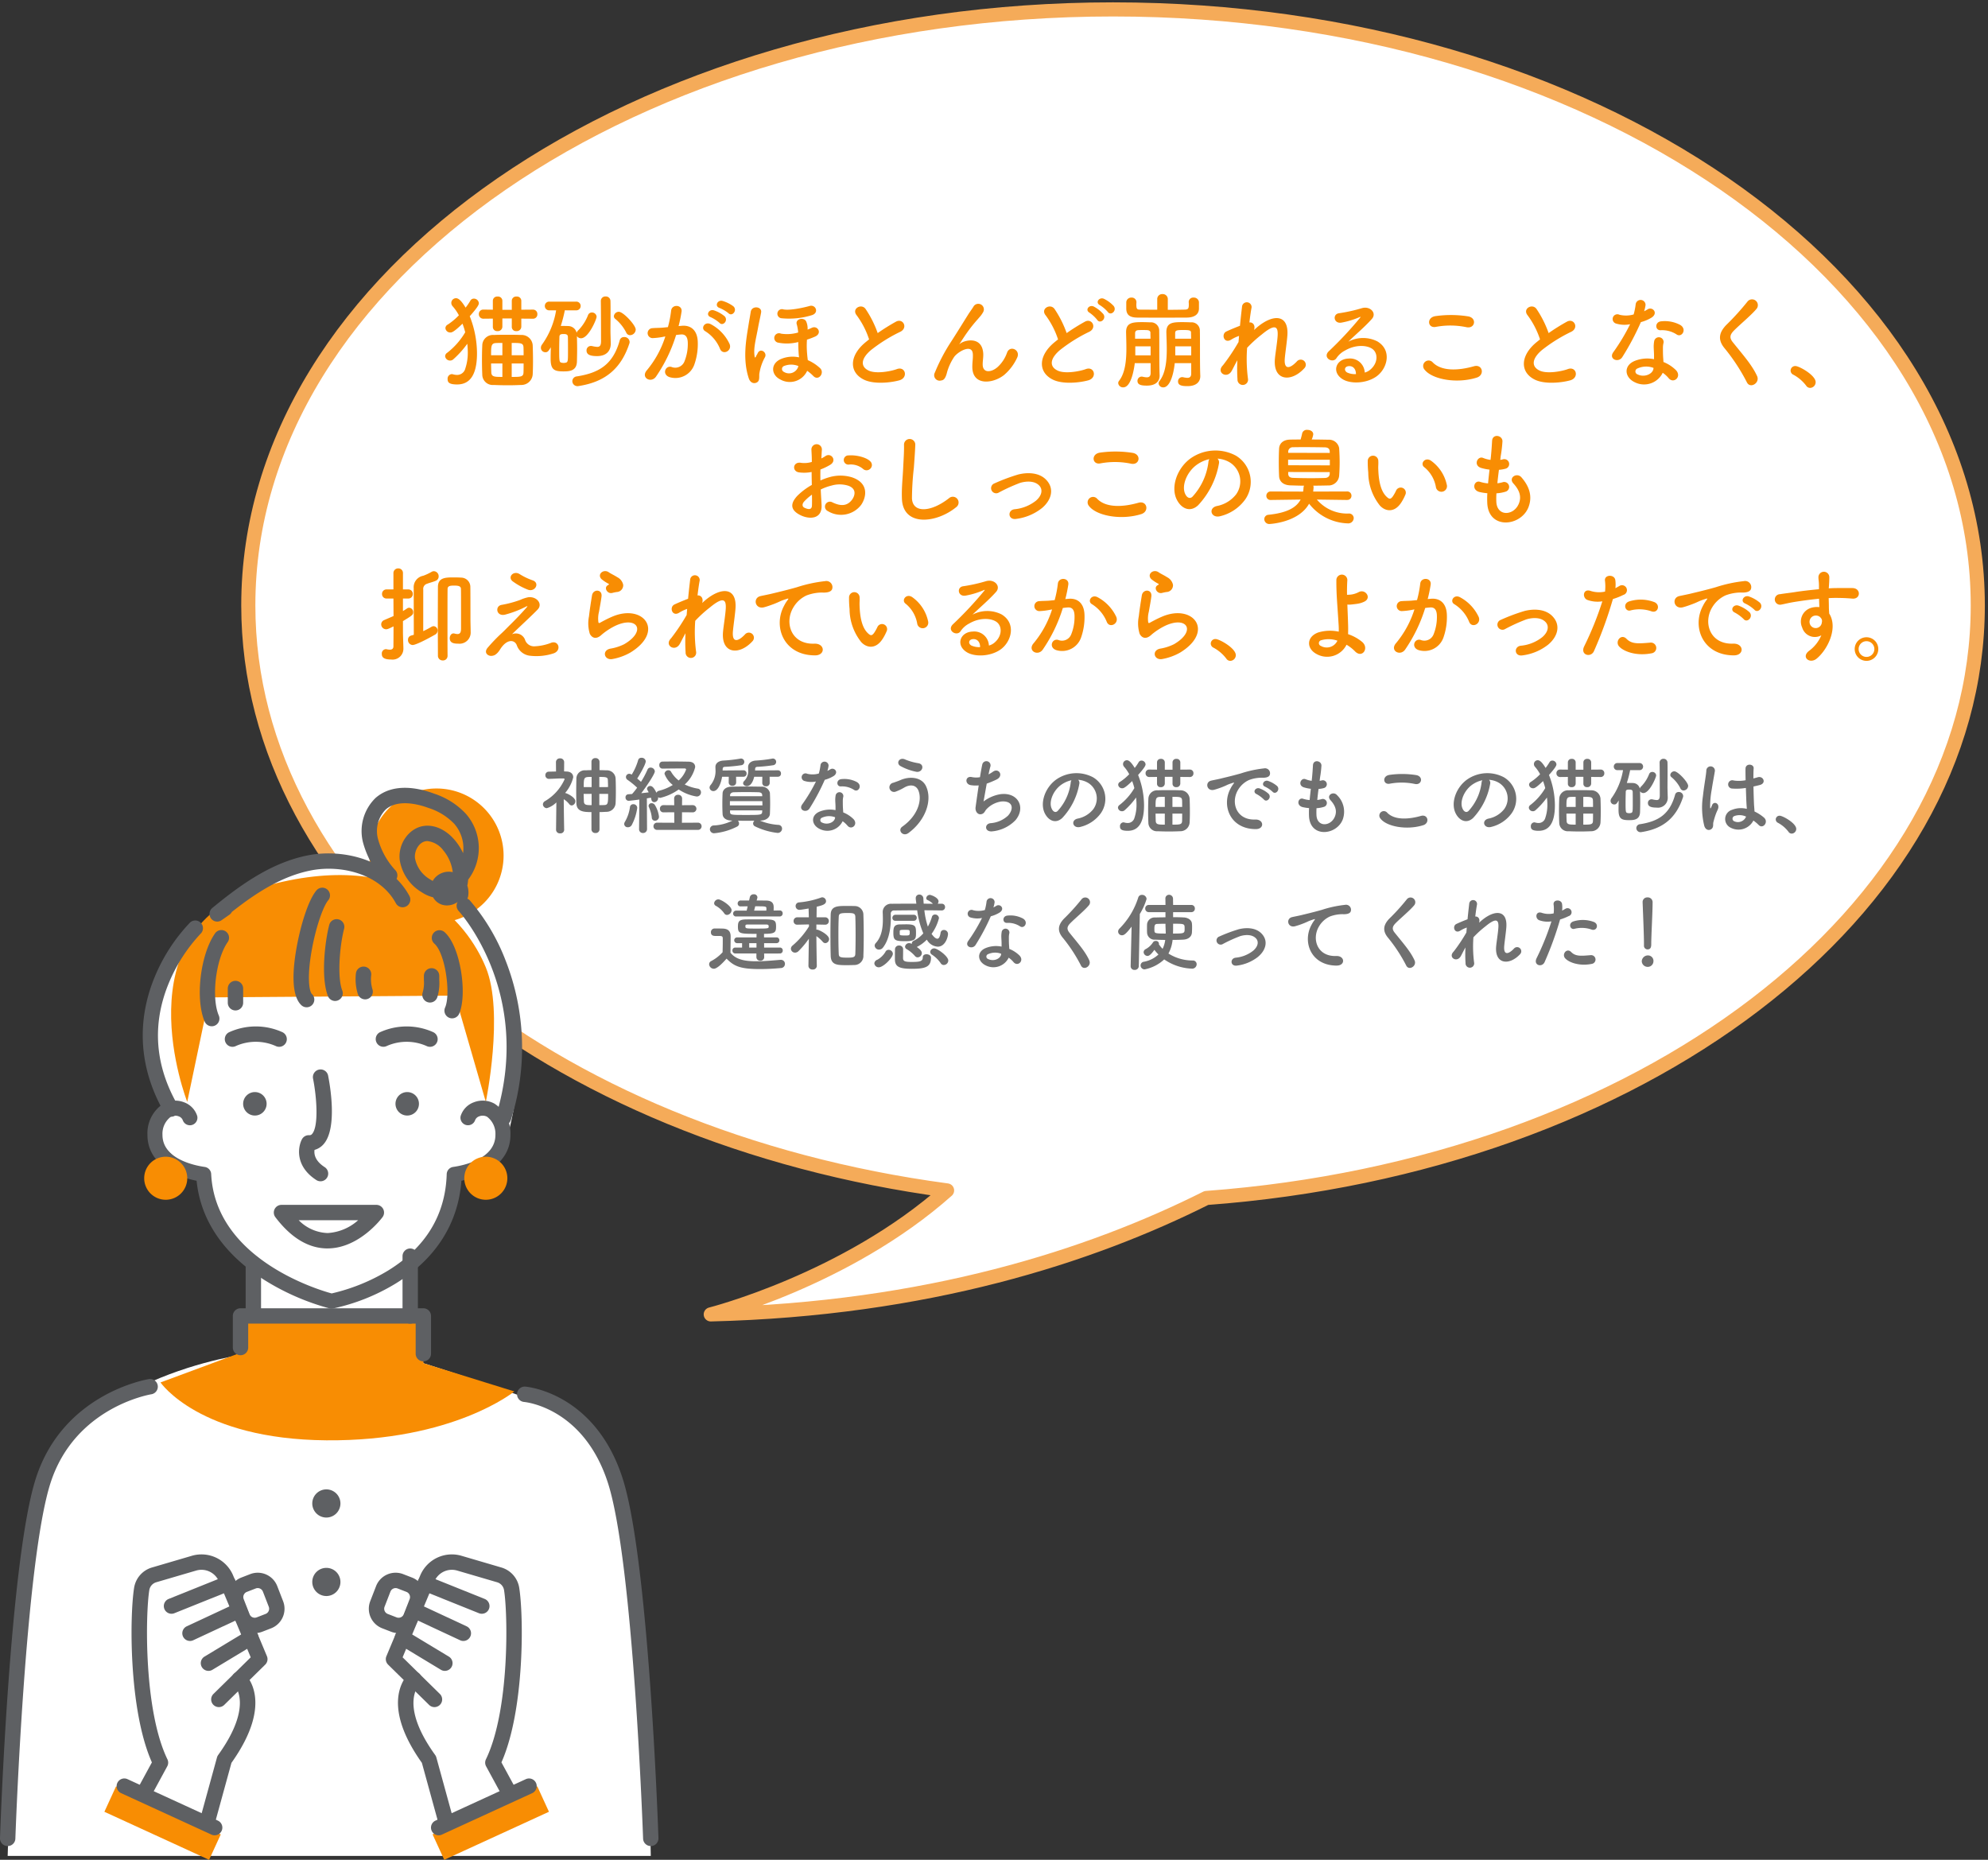
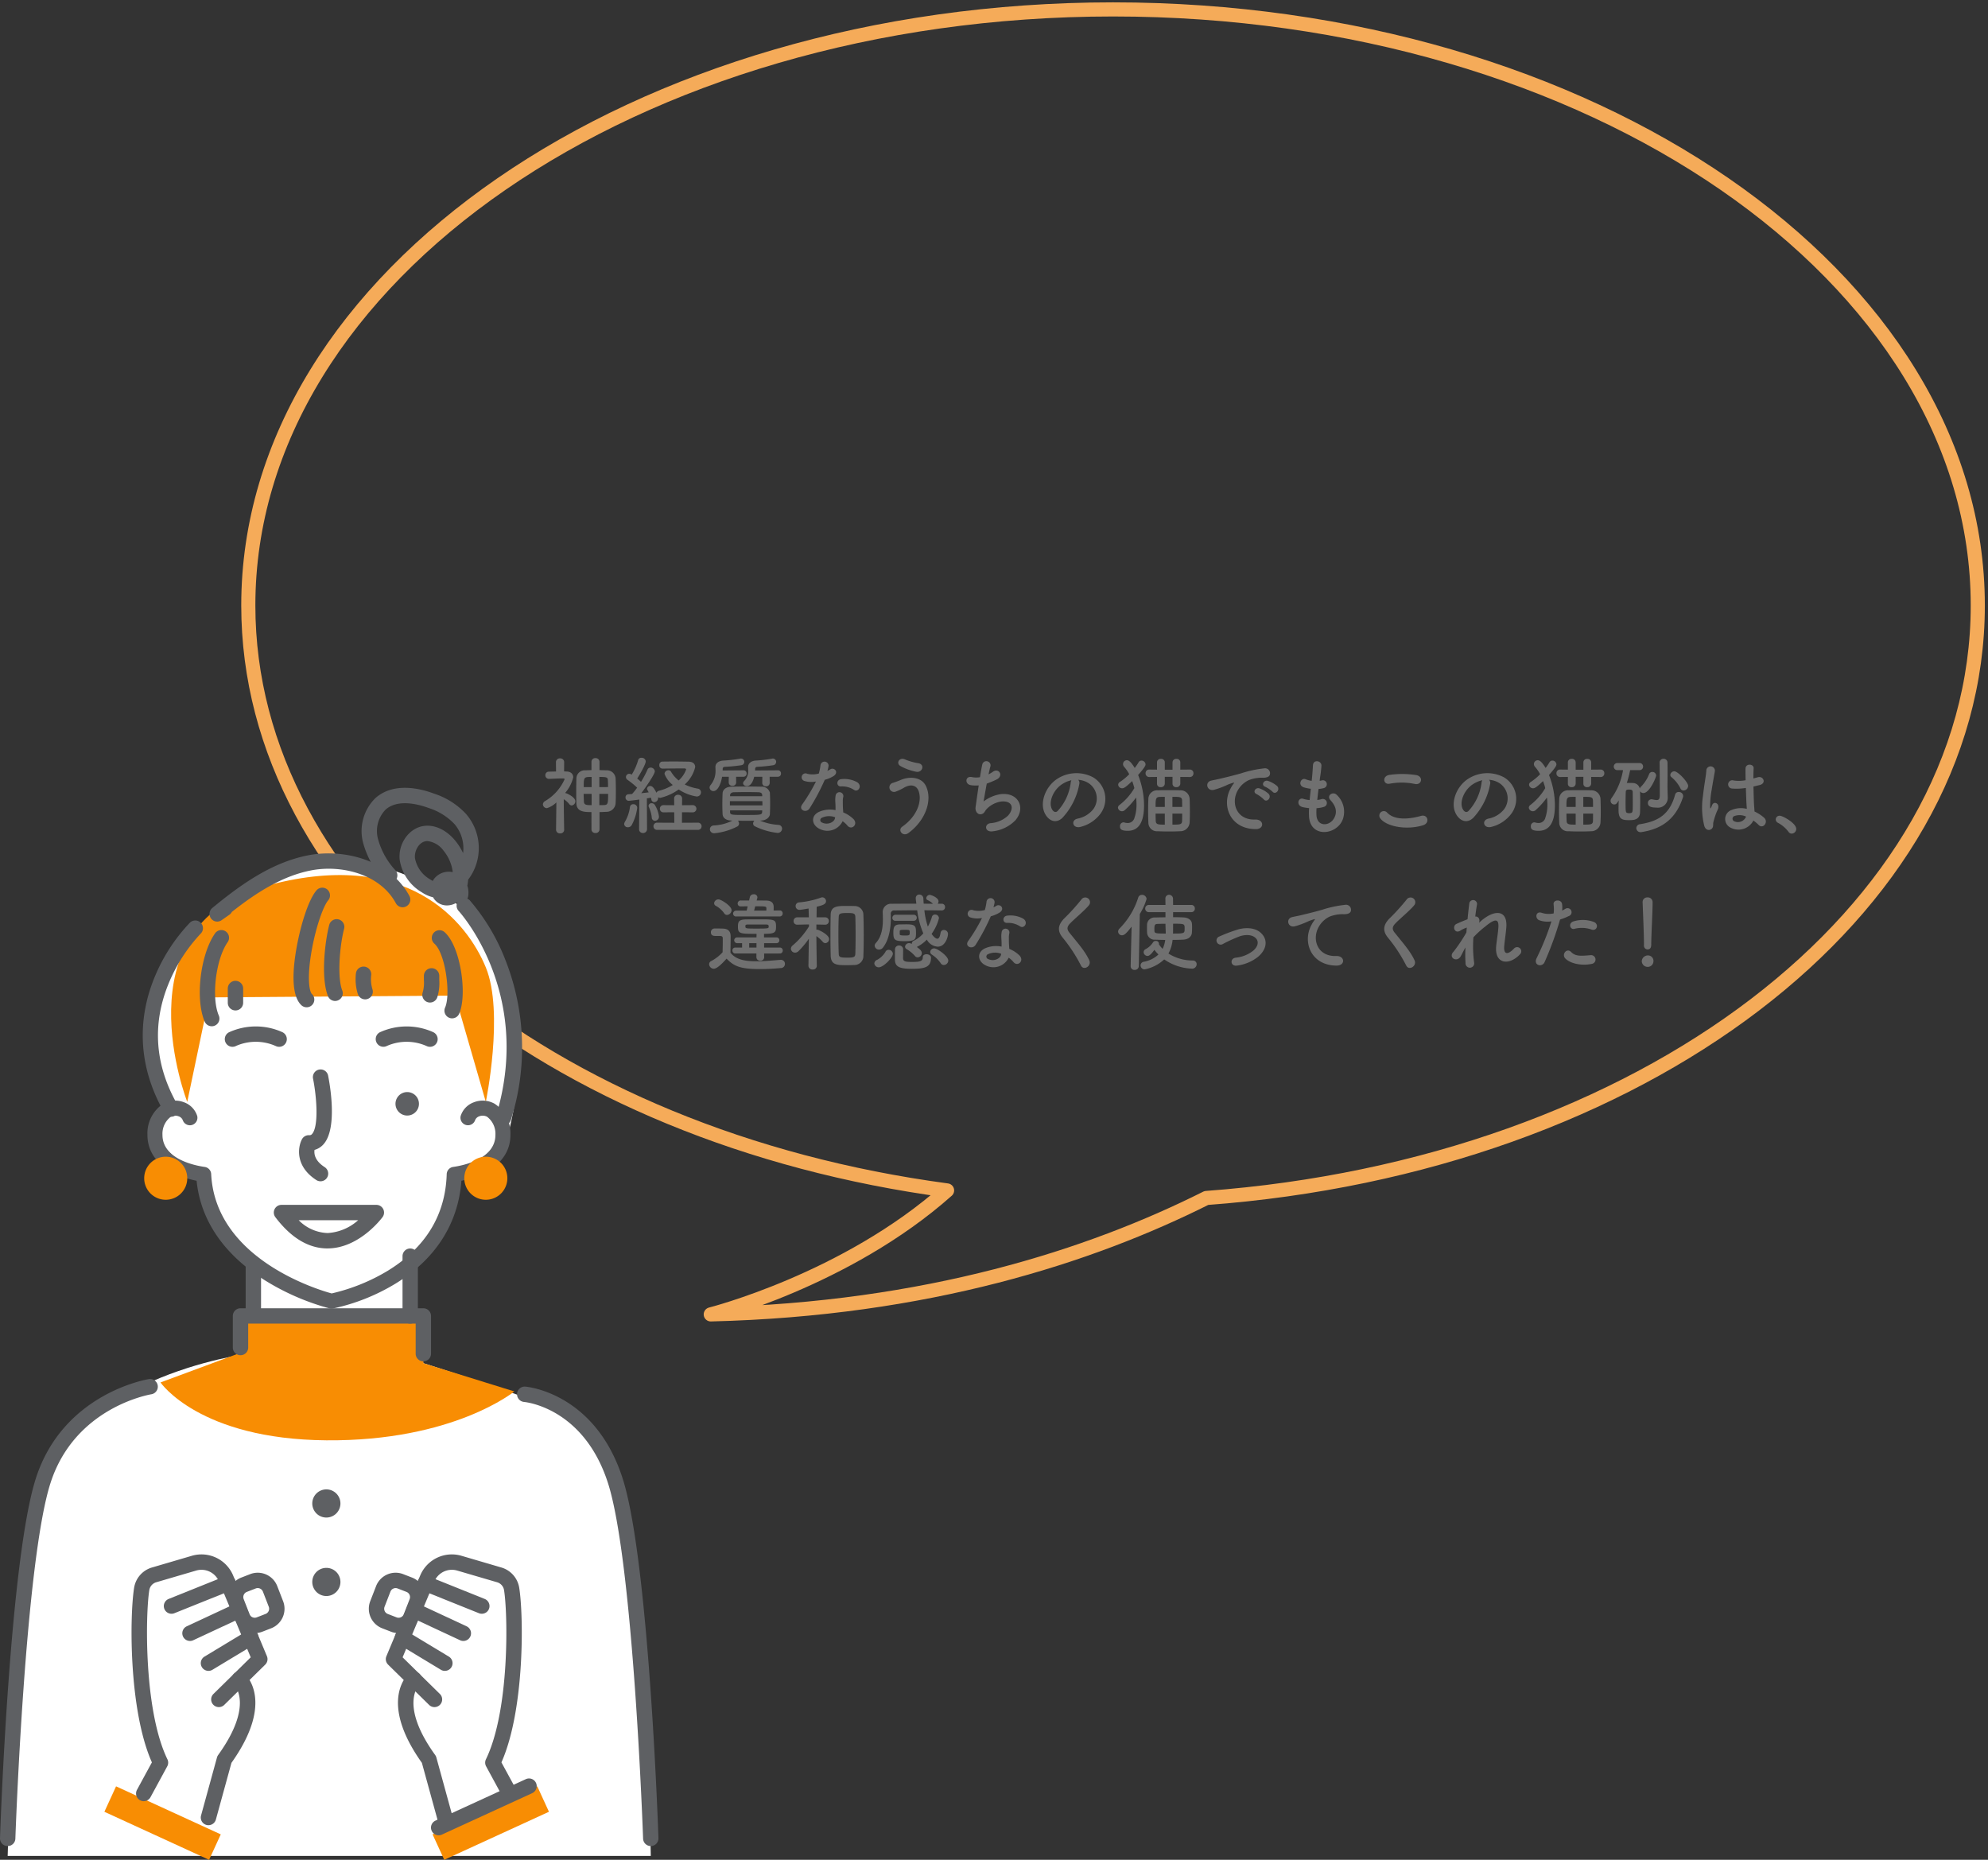
<svg xmlns="http://www.w3.org/2000/svg" width="422.41" height="395.165" viewBox="0 0 422.41 395.165">
  <rect x="0" y="0" width="422.41" height="395.165" fill="#333333" stroke="none" />
  <defs>
    <clipPath id="clip-path">
      <rect id="長方形_417" data-name="長方形 417" width="371.822" height="281.278" fill="none" stroke="#f5ab59" stroke-width="1" />
    </clipPath>
    <clipPath id="clip-path-2">
      <rect id="長方形_517" data-name="長方形 517" width="139.911" height="227.774" fill="none" />
    </clipPath>
  </defs>
  <g id="feature1_2_img2" transform="translate(-4100.045 -4395)">
    <g id="グループ_1937" data-name="グループ 1937" transform="translate(4150.633 4395)">
      <g id="グループ_699" data-name="グループ 699" clip-path="url(#clip-path)">
-         <path id="パス_2958" data-name="パス 2958" d="M368.981,128.14c0-31.264-16.437-59.882-43.92-82.167C291.6,18.839,241.358,1.5,185.241,1.5,83.765,1.5,1.5,58.2,1.5,128.14c0,61.627,63.873,112.965,148.478,124.3-21.462,19.072-50.215,26.337-50.215,26.337,45.9-1.11,80.676-12.377,105.307-24.734,92.15-6.817,163.911-60.582,163.911-125.9" transform="translate(0.671 0.5)" fill="#fff" stroke="#f5ab59" stroke-width="1" />
        <path id="パス_2959" data-name="パス 2959" d="M368.981,128.14C368.981,58.2,286.718,1.5,185.241,1.5S1.5,58.2,1.5,128.14c0,61.627,63.873,112.965,148.478,124.3-21.462,19.072-50.215,26.337-50.215,26.337,45.9-1.11,80.676-12.377,105.307-24.734C297.219,247.228,368.981,193.463,368.981,128.14Z" transform="translate(0.671 0.5)" fill="none" stroke="#f5ab59" stroke-linecap="round" stroke-linejoin="round" stroke-width="3" />
      </g>
    </g>
-     <path id="パス_6172" data-name="パス 6172" d="M-134.178-13.068a.916.916,0,0,0,.946-.968.916.916,0,0,0-.946-.968l-2.464.022V-16.9a.915.915,0,0,0-1.012-.88.915.915,0,0,0-1.012.88v1.936h-2V-16.9a.915.915,0,0,0-1.012-.88.915.915,0,0,0-1.012.88v1.914l-1.98-.022h-.022a.922.922,0,0,0-.968.968.934.934,0,0,0,.968.968h.022l1.98-.022v1.8a.885.885,0,0,0,.968.858.961.961,0,0,0,1.056-.924v-1.76h2v1.826a.885.885,0,0,0,.968.858.961.961,0,0,0,1.056-.924V-13.09Zm-.044,11.836c.044-.88.066-1.826.066-2.75,0-1.188-.022-2.354-.066-3.454a2.351,2.351,0,0,0-2.486-2.178c-1.034-.044-2-.044-2.97-.044-.946,0-1.87,0-2.794.044a2.26,2.26,0,0,0-2.464,2.2c-.044.946-.066,2.024-.066,3.1,0,1.056.022,2.134.066,3.1a2.224,2.224,0,0,0,2.442,2.222c.99.044,1.98.066,3.014.066.9,0,1.8-.022,2.772-.066A2.416,2.416,0,0,0-134.222-1.232Zm-13.9-6.512a16.883,16.883,0,0,1,.11,1.8,10.545,10.545,0,0,1-.528,3.454,1.79,1.79,0,0,1-1.76,1.364,3.136,3.136,0,0,1-.858-.132,1.1,1.1,0,0,0-.264-.044.968.968,0,0,0-.88,1.056C-152.306.44-152,.9-150.282.9c2.266,0,4.224-1.408,4.224-6.622A21.64,21.64,0,0,0-147.6-13.6c1.826-2.046,1.936-2.508,1.936-2.772a1.057,1.057,0,0,0-1.056-.968.84.84,0,0,0-.748.44,12.686,12.686,0,0,1-1.012,1.474c-1.078-1.782-1.65-2-2.046-2a1,1,0,0,0-.99.99,1.1,1.1,0,0,0,.308.748,9.822,9.822,0,0,1,1.3,1.892,13.489,13.489,0,0,1-2.376,1.98.876.876,0,0,0-.484.748,1.016,1.016,0,0,0,1.034.924c.33,0,.7-.044,2.6-1.87a17.561,17.561,0,0,1,.572,1.826,15.354,15.354,0,0,1-3.828,4.356.914.914,0,0,0-.44.726,1.038,1.038,0,0,0,1.056.924.984.984,0,0,0,.66-.242A19.924,19.924,0,0,0-148.126-7.744Zm9.438,2.442V-7.92c1.936,0,2.464,0,2.508.946.022.55.022,1.1.022,1.672Zm-1.98,0h-2.4c0-1.936,0-2.574,1.078-2.6.418-.022.858-.022,1.32-.022Zm4.51,1.738c0,.638,0,1.276-.022,1.892-.022.968-.594.968-2.508.968v-2.86Zm-4.51,2.86c-1.628,0-2.31,0-2.354-.946-.022-.638-.044-1.276-.044-1.914h2.4ZM-113.52-9.57a1.243,1.243,0,0,0,1.188-1.188c0-.946-2.64-3.784-3.586-3.784a1.055,1.055,0,0,0-1.056.924.73.73,0,0,0,.308.594,9.035,9.035,0,0,1,2.31,2.882A.888.888,0,0,0-113.52-9.57Zm-6.226-7.238c.044,2.838.044,8.514.044,8.514,0,.946-.286,1.21-.814,1.21a6.541,6.541,0,0,1-1.1-.176.9.9,0,0,0-.242-.022.924.924,0,0,0-.924.968c0,.836.7,1.188,2.222,1.188,2.156,0,2.926-1.276,2.926-2.64v-.088c-.022-.748-.066-2.244-.066-2.6,0-.946.022-2.508.022-4.07,0-.792,0-1.584-.022-2.31a.975.975,0,0,0-1.034-.968.957.957,0,0,0-1.012.968Zm6.072,8.976a.855.855,0,0,0,.044-.33A1.1,1.1,0,0,0-114.8-9.174a.906.906,0,0,0-.924.682c-1.408,5.126-4.356,6.93-9.108,7.678A1.035,1.035,0,0,0-125.8.2a1.072,1.072,0,0,0,1.122,1.056.748.748,0,0,0,.22-.022C-118.69.352-115.39-2.6-113.674-7.832ZM-125-14.85a.912.912,0,0,0,.968-.924A.912.912,0,0,0-125-16.7h-5.676a.912.912,0,0,0-.968.924.912.912,0,0,0,.968.924h1.43a17.217,17.217,0,0,1-3.014,7.3,1.179,1.179,0,0,0-.22.66.949.949,0,0,0,.924.946c.484,0,.638-.154,1.188-1.056-.022.792-.044,1.606-.044,2.442,0,2.31.748,2.684,2.706,2.684,1.188,0,2.816-.044,2.882-2.068.022-.9.044-1.8.044-2.684,0-.9-.022-1.826-.044-2.75a1.018,1.018,0,0,0,.88.462c1.584,0,3.3-4.048,3.3-4.576a.969.969,0,0,0-.99-.9.861.861,0,0,0-.836.572,9.523,9.523,0,0,1-2,3.146,1.409,1.409,0,0,0-.418.594,1.855,1.855,0,0,0-1.716-1.43c-.44-.022-.792-.022-1.166-.022h-.484a29.3,29.3,0,0,0,.858-3.322ZM-127.358-3.7a1.162,1.162,0,0,1-.286.022,1.559,1.559,0,0,1-.308-.022c-.616-.11-.638-.132-.638-2.816,0-.9.022-1.8.044-2.64,0-.572.286-.66.9-.66.528,0,.9.088.9.638.022.9.022,1.848.022,2.794C-126.72-3.872-126.72-3.806-127.358-3.7ZM-92.62-14.234c.792.792,1.958-.638,1.034-1.474a7.309,7.309,0,0,0-2.31-1.144c-1.056-.286-1.76,1.122-.616,1.5A7.681,7.681,0,0,1-92.62-14.234Zm-1.914,2.046c.77.814,1.958-.572,1.056-1.43a7.049,7.049,0,0,0-2.244-1.232c-1.034-.33-1.826,1.034-.682,1.452A7.576,7.576,0,0,1-94.534-12.188Zm2.156,4.51a9.12,9.12,0,0,0-3.916-4.18c-1.364-.792-2.332.858-1.254,1.452A7.9,7.9,0,0,1-94.4-6.622C-93.808-5.258-91.828-6.226-92.378-7.678Zm-10.846-3.828a28.988,28.988,0,0,0,.638-3.1c.176-1.474-2.068-1.606-2.222-.176a23.488,23.488,0,0,1-.682,3.5l-1.1.11c-.792.066-1.474.044-2.156.11a1.057,1.057,0,1,0,.066,2.112,14.925,14.925,0,0,0,2.376-.308l.264-.044a21.227,21.227,0,0,1-3.894,7.15c-1.43,1.606.858,2.882,1.914,1.386a32.416,32.416,0,0,0,4.268-8.844c.352-.044.682-.088,1.012-.11,1.012-.088,1.474.55,1.474,1.892a9.82,9.82,0,0,1-.7,3.806,2.1,2.1,0,0,1-2.794,1.188c-1.342-.33-2.046,1.694-.308,2.2a4.265,4.265,0,0,0,5.17-2.64,13.1,13.1,0,0,0,.748-4.906c-.088-2.464-1.5-3.542-3.344-3.388ZM-75-13.794c1.738-.462.924-2.376-.4-1.98-.9.264-4.07,1.012-5.544.726a.971.971,0,1,0-.506,1.87A16.289,16.289,0,0,0-75-13.794ZM-75.9-2A8.808,8.808,0,0,1-74.6-.9c1.122,1.166,2.486-.682,1.43-1.672a9.141,9.141,0,0,0-2.6-1.694c-.044-.418-.11-.858-.132-1.232a18.883,18.883,0,0,1-.044-3.124,16.25,16.25,0,0,0,1.694-.638c1.65-.7.55-2.486-.682-1.87a8.826,8.826,0,0,1-.88.374,3.717,3.717,0,0,0-.264-1.65c-.374-1.034-2.266-.726-2.068.418a8.51,8.51,0,0,1,.33,1.848,8.338,8.338,0,0,1-3.652.242,1.011,1.011,0,1,0-.7,1.892,9.574,9.574,0,0,0,4.378-.11c0,.924.022,1.694.11,2.838a3.007,3.007,0,0,1,.044.418,6.427,6.427,0,0,0-3.784.33c-2.332.968-2.178,3.41-.176,4.378A4.065,4.065,0,0,0-75.9-2ZM-86.372.308c.4-.4.242-1.254.308-1.694a10.56,10.56,0,0,1,1.188-3.5c.55-.99-.99-2.112-1.562-.814-.11.264-.2.33-.264.484-.286.66-.352.418-.418-.242-.154-1.672.374-3.432.814-5.874.2-1.078.462-2.156.616-3.058.242-1.3-1.98-1.54-2.2-.154-.176,1.078-.352,2.024-.528,3.146-.44,2.728-1.232,6.974.11,11C-87.912.77-86.9.814-86.372.308Zm8.558-3.146A2.057,2.057,0,0,1-80.828-1.76a.68.68,0,0,1,.044-1.276,4.076,4.076,0,0,1,3.014.022Zm15.07-5.83c-.22.154-.418.33-.638.506-3.564,2.838-3.7,6.4-.528,8.008,2.178,1.1,5.852.66,7.59.176,1.958-.55,1.3-3.08-.55-2.376-1.32.484-4.466,1.056-6.006.286-1.716-.836-1.65-2.486.528-4.334A33.068,33.068,0,0,1-56.1-10.3c1.694-.858.55-2.97-.946-2.134a41.967,41.967,0,0,0-3.872,2.42,22.33,22.33,0,0,0-2.574-5.126c-.88-1.254-3.036-.066-1.892,1.342A17.891,17.891,0,0,1-62.744-8.668ZM-34.078-1.1a10.676,10.676,0,0,0,2.772-3.652C-30.47-6.4-32.78-7.524-33.418-5.9a7.457,7.457,0,0,1-2,3.08c-1.3,1.166-3.19,1.408-3.19-.55,0-.814.176-1.562.11-2.42-.308-3.718-4.114-2.684-4.906-1.98-.154.132-.22.176-.066-.044.484-.726.924-1.43,1.5-2.244a31.669,31.669,0,0,1,2.332-2.926c.242-.286.462-.528.638-.748a5.843,5.843,0,0,0,.506-.77,1.184,1.184,0,0,0-2.046-1.188c-.242.44-.836,1.21-1.21,1.826-1.078,1.716-2.222,3.586-3.5,5.566a38.776,38.776,0,0,0-3.52,6.666,1.162,1.162,0,0,0,1.3,1.694c.44-.066.924-.176,1.32-1.87A11.565,11.565,0,0,1-44.77-4.8c.616-1.1,3.96-3.168,4.07-.726.044.99-.11,1.606-.11,2.618C-40.854,1.254-36.454.77-34.078-1.1Zm23.3-14.674a7.072,7.072,0,0,0-2.046-1.518c-.99-.462-1.958.77-.88,1.342a7.471,7.471,0,0,1,1.672,1.43C-11.4-13.6-10.01-14.784-10.78-15.774Zm-2.2,1.716a7.149,7.149,0,0,0-2-1.584c-.968-.506-1.98.7-.924,1.3a7.665,7.665,0,0,1,1.628,1.518C-13.662-11.88-12.232-13.046-12.98-14.058Zm-9.614,5.39c-.22.154-.418.33-.638.506-3.564,2.838-3.7,6.4-.528,8.008,2.178,1.1,5.852.66,7.59.176,1.958-.55,1.3-3.08-.55-2.376-1.32.484-4.466,1.056-6.006.286-1.716-.836-1.65-2.486.528-4.334A33.068,33.068,0,0,1-15.95-10.3c1.694-.858.55-2.97-.946-2.134a41.966,41.966,0,0,0-3.872,2.42,22.331,22.331,0,0,0-2.574-5.126c-.88-1.254-3.036-.066-1.892,1.342A17.891,17.891,0,0,1-22.594-8.668ZM.726-17.226A1.06,1.06,0,0,0-.4-18.3a1.049,1.049,0,0,0-1.122,1.078v2.244C-2.9-14.982-4.2-15-5.148-15c-.616,0-.814-.088-.814-1.078,0-.176.022-.352.022-.462v-.066A.978.978,0,0,0-7-17.556a1.039,1.039,0,0,0-1.1,1.012v1.386c.044,1.21.66,1.826,2.31,1.848,1.452,0,3.3.022,5.192.022,1.914,0,3.828-.022,5.39-.022,1.562-.022,2.508-.66,2.552-1.848v-1.408a1.062,1.062,0,0,0-1.144-.99.942.942,0,0,0-1.034.924v.066a3.254,3.254,0,0,1,.022.484c0,.792-.088,1.056-.836,1.078-1.012.022-2.288.044-3.63.044ZM5.7-1.43c0,.726-.352.924-.814.924a4.7,4.7,0,0,1-.9-.132.609.609,0,0,0-.2-.022A.891.891,0,0,0,2.9.264c0,.858.88.99,2,.99,2,0,2.728-1.012,2.728-2.112V-.946c-.022-.506-.066-1.628-.066-5.192,0-1.562,0-3.3-.022-4.334A1.756,1.756,0,0,0,5.632-12.3c-.55-.022-1.188-.044-1.782-.044-2.068,0-3.432.088-3.432,2.112v.066c.022.99.088,2.244.088,3.542C.506-4.158.264-1.5-1.034.154a.871.871,0,0,0-.2.506A.957.957,0,0,0-.22,1.518C1.012,1.518,1.892-.7,2.2-3.63H5.7Zm-8.624-.11c0,.726-.352.924-.814.924a4.7,4.7,0,0,1-.9-.132.609.609,0,0,0-.2-.022.891.891,0,0,0-.88.924c0,.88.924.99,2,.99,2,0,2.706-1.012,2.706-2.112v-.088c-.022-.484-.066-1.628-.066-5.126,0-1.54,0-3.256-.022-4.29A1.756,1.756,0,0,0-3.014-12.3c-.55-.022-1.144-.044-1.716-.044-2.046,0-3.41.132-3.41,2.112v.066c.022.968.066,2.156.066,3.41,0,2.486-.242,5.214-1.562,6.886a.774.774,0,0,0-.176.484,1.011,1.011,0,0,0,1.078.9c1.782,0,2.354-4.4,2.442-5.148h3.366ZM2.288-8.822V-9.944c0-.616.2-.726,1.694-.726,1.276,0,1.672.066,1.672.528,0,.308.022.77.022,1.32ZM5.7-5.28H2.31V-7.194H5.7ZM-6.226-8.822V-9.944c0-.44.2-.682.726-.7.308-.022.594-.022.9-.022s.638,0,.946.022c.44.022.682.242.682.506,0,.308.022.77.022,1.32Zm3.3,3.542H-6.182V-7.194h3.256ZM15.51-4.246a34.5,34.5,0,0,0,.022,4.07,1.124,1.124,0,1,0,2.222-.176,32.309,32.309,0,0,1-.176-6.534,26.448,26.448,0,0,1,3.146-2.86c3.08-2.552,3.41-1.364,3.344.2-.066,1.32-.462,3.7-.572,4.862C22.99.176,26.928.528,29.722-2.53a1.076,1.076,0,1,0-1.584-1.452c-1.474,1.562-2.772,1.826-2.552-.682.11-1.254.462-3.586.55-4.906.286-4.378-2.9-4.576-6.314-1.782-.242.2-.506.44-.77.682.33-1.034-.286-1.694-.99-1.606.154-1.276.308-2.376.462-3.168a1.018,1.018,0,0,0-2.024-.22c-.11.968-.286,2.442-.44,4.092-1.034.4-2.09.836-2.882,1.21-1.188.55-.506,2.706,1.012,1.738a8.145,8.145,0,0,1,1.672-.792c-.044.44-.066.858-.11,1.3a43.193,43.193,0,0,1-3.278,4.906,1.8,1.8,0,0,0-.176.2c-1.21,1.43,1.012,2.772,2,1.034C14.652-2.618,15.048-3.454,15.51-4.246ZM42.57-1.628A3.121,3.121,0,0,0,39.094-4.6c-2.6.088-3.63,2.816-1.3,4.334,1.672,1.1,5.1,1.012,7.282-.55,2.31-1.672,3.344-5.544.176-7.436a6.74,6.74,0,0,0-6.182.066c.792-.77,1.672-1.562,2.552-2.376s1.76-1.672,2.464-2.464c1.1-1.232-.352-2.794-2.112-2.288a34.017,34.017,0,0,1-4.84,1.078c-1.5.176-1.166,2.354.572,1.98a17.624,17.624,0,0,0,3.7-1.122c.176-.088.4-.176.154.132a77.938,77.938,0,0,1-6.644,7.106C33.55-4.8,35.75-3.5,36.542-4.664a4.837,4.837,0,0,1,1.848-1.65c2.222-1.3,4.6-1.144,5.742-.374,1.254.836,1.32,2.926-.286,4.356A2.964,2.964,0,0,1,42.57-1.628ZM40.7-1.3a3.958,3.958,0,0,1-1.848-.33c-.7-.374-.66-1.276.308-1.364S40.722-2.31,40.7-1.3Zm23.5-9.966c1.782.374,2.266-1.892.418-2.288a23.356,23.356,0,0,0-7.018-.066c-1.958.286-1.672,2.618.066,2.288A16.726,16.726,0,0,1,64.2-11.264ZM66.352-.55c1.782-.55,1.254-2.926-.572-2.42-3.322.946-6.886,1.1-8.756-.814A1.16,1.16,0,0,0,55.2-2.354C56.716-.22,62,.814,66.352-.55ZM79.816-8.668c-.22.154-.418.33-.638.506-3.564,2.838-3.7,6.4-.528,8.008,2.178,1.1,5.852.66,7.59.176,1.958-.55,1.3-3.08-.55-2.376-1.32.484-4.466,1.056-6.006.286-1.716-.836-1.65-2.486.528-4.334A33.068,33.068,0,0,1,86.46-10.3c1.694-.858.55-2.97-.946-2.134a41.967,41.967,0,0,0-3.872,2.42,22.331,22.331,0,0,0-2.574-5.126c-.88-1.254-3.036-.066-1.892,1.342A17.891,17.891,0,0,1,79.816-8.668ZM108.878-9.7c1.078.682,2.222-1.144.726-2.046a6.958,6.958,0,0,0-4.048-.77c-1.408.132-1.32,1.958-.11,1.892A5.655,5.655,0,0,1,108.878-9.7Zm-9.922-2.2A42.936,42.936,0,0,1,95.348-5.9c-.968,1.43,1.144,2.288,1.958.968a55.592,55.592,0,0,0,3.938-7.414,8.4,8.4,0,0,0,2.354-1.012c1.408-1.012.022-2.376-.968-1.672a6.827,6.827,0,0,1-.7.374,7.4,7.4,0,0,0,.308-1.342,1.054,1.054,0,0,0-2.09-.2,14.187,14.187,0,0,1-.44,2.222,5.873,5.873,0,0,1-3.014.066,1.007,1.007,0,1,0-.638,1.892A6.019,6.019,0,0,0,98.956-11.9Zm6.93,10.318A6.371,6.371,0,0,1,107.14-.44c1.056,1.276,2.838-.286,1.584-1.672a7.982,7.982,0,0,0-2.684-1.76c-.022-.484-.066-.946-.088-1.364-.022-.638-.022-1.188-.022-1.694a4.388,4.388,0,0,1,.132-1.034,1.011,1.011,0,0,0-1.98-.4,6.562,6.562,0,0,0-.11,1.474c.022.55.066,1.1.066,1.65v.77a7.192,7.192,0,0,0-4.224.418C97.548-3.036,97.79-.66,99.836.374A4.407,4.407,0,0,0,105.886-1.584Zm-1.958-1.034c-.022.066,0,.154-.022.22-.242,1.188-2.024,1.826-3.344,1.166a.668.668,0,0,1-.022-1.276A4.411,4.411,0,0,1,103.928-2.618Zm22,1.716c-1.078-2.354-2.948-4.422-5.148-7.172-.726-.9-.682-1.562.264-2.508,1.364-1.364,3.7-3.278,4.8-4.62a1.232,1.232,0,1,0-1.958-1.5,54.047,54.047,0,0,1-4.51,4.972c-1.716,1.782-1.716,3.344-.264,5.038a40.573,40.573,0,0,1,4.664,7.15C124.476,1.87,126.61.572,125.928-.9Zm11.264,2.53A1.216,1.216,0,0,0,138.38.418c0-1.5-3.52-3.432-4.29-3.432a.979.979,0,0,0-1.034.968.99.99,0,0,0,.594.88,8.4,8.4,0,0,1,2.706,2.31A1,1,0,0,0,137.192,1.628ZM-62.48,18.792A1.069,1.069,0,0,0-62.5,17.23c-.792-.836-2.992-1.386-4.576-1.254a.978.978,0,1,0,.11,1.936,4.11,4.11,0,0,1,2.9.9A1.109,1.109,0,0,0-62.48,18.792Zm-10.538,4.422a11.18,11.18,0,0,1,2.31-.836,6.145,6.145,0,0,1,3.564.044c1.914.7,1.3,2.266.77,2.97-1.056,1.408-2.464,1.386-4.18.55a1.049,1.049,0,1,0-.946,1.87,5.372,5.372,0,0,0,7.062-1.32c1.122-1.628,1.716-4.6-1.914-5.852a8.442,8.442,0,0,0-4.884-.022,13.543,13.543,0,0,0-1.848.682c-.022-.836-.022-1.65,0-2.332a12.717,12.717,0,0,0,2.068-.99c1.54-.924.2-2.662-.99-1.87a6.611,6.611,0,0,1-.88.506c.044-.66.066-1.364.11-1.848A1.114,1.114,0,1,0-75,14.788c.044.836.088,1.54.088,2.574a5.492,5.492,0,0,1-2.222.2c-1.826-.374-2.09,1.826-.462,2.024a8.249,8.249,0,0,0,2.64-.088c0,.88.022,1.826.044,2.75a14.17,14.17,0,0,0-3.1,2.332c-1.166,1.276-1.892,2.838.726,4.114,1.8.88,4.62.924,4.444-2.222C-72.886,25.524-72.974,24.38-73.018,23.214Zm-1.87,1.1c.022.9.022,1.716,0,2.31-.022.858-.66.924-1.606.462-.506-.242-.506-.814-.044-1.32A10.8,10.8,0,0,1-74.888,24.314Zm30.646,2.662a1.223,1.223,0,1,0-1.518-1.914c-3.828,3.014-7.744,3.234-7.876.022a61.011,61.011,0,0,1,.4-6.468c.11-1.474.264-3.564.308-4.95a1.2,1.2,0,0,0-2.4.044c.044,1.364-.11,3.52-.176,4.95-.11,2.332-.352,4.2-.264,6.512C-55.572,31.112-48.532,30.474-44.242,26.976Zm18.216.2c2-1.672,2.75-4.114.9-6.028-1.54-1.606-4.07-1.584-5.918-1.122a40.656,40.656,0,0,0-5.06,1.892,1.084,1.084,0,1,0,.946,1.936,37.773,37.773,0,0,1,4.51-2.046c1.43-.418,3.168-.44,4.114.638.66.748.594,1.958-.726,3.124a8.642,8.642,0,0,1-4.62,1.848c-1.518.22-1.342,2.332.4,2.046A11.056,11.056,0,0,0-26.026,27.174Zm18.942-9.438c1.782.374,2.266-1.892.418-2.288a23.356,23.356,0,0,0-7.018-.066c-1.958.286-1.672,2.618.066,2.288A16.726,16.726,0,0,1-7.084,17.736ZM-4.928,28.45c1.782-.55,1.254-2.926-.572-2.42-3.322.946-6.886,1.1-8.756-.814a1.16,1.16,0,0,0-1.826,1.43C-14.564,28.78-9.284,29.814-4.928,28.45ZM11.286,16.658a5.706,5.706,0,0,1,2.728.88,4.748,4.748,0,0,1,1.21,6.732,6.816,6.816,0,0,1-4.092,2.464c-1.892.44-1.21,2.662.726,2.156a9.2,9.2,0,0,0,5.368-3.63,6.511,6.511,0,0,0-2.046-9.24,9.191,9.191,0,0,0-9.5.506c-2.948,2.046-4.422,6.138-3.036,8.866.968,1.892,2.816,2.75,4.51,1.188a17.328,17.328,0,0,0,4.444-8.91A1.1,1.1,0,0,0,11.286,16.658Zm-1.738.11a1.556,1.556,0,0,0-.2.682,13.218,13.218,0,0,1-3.41,7.326c-.55.484-1.122.154-1.452-.484-.924-1.694.176-4.62,2.222-6.2A7.29,7.29,0,0,1,9.548,16.768Zm29.3,8.668a.865.865,0,0,0,.9-.9.883.883,0,0,0-.924-.9l-7.216.022c.044-.264.066-.55.088-.836a.882.882,0,0,0-.066-.418c1.056,0,2.112-.022,3.124-.044a2.26,2.26,0,0,0,2.376-2.024c.066-.858.11-1.87.11-2.9s-.044-2.09-.11-3.036a2.182,2.182,0,0,0-2.266-1.76c-1.21-.022-2.4-.044-3.564-.044a3.958,3.958,0,0,0,.33-1.1c0-.638-.638-.946-1.254-.946a1.009,1.009,0,0,0-1.1.726c-.066.352-.2.858-.33,1.32-.748,0-1.474,0-2.2.022-1.694.022-2.332.99-2.376,1.914-.044.836-.066,1.848-.066,2.86s.022,2.046.066,2.97c.044,1.122.858,1.936,2.42,1.98.924.022,1.892.066,2.882.066a1.147,1.147,0,0,0-.11.506c-.022.264-.044.506-.088.748l-6.864-.022a.906.906,0,0,0-.946.924.866.866,0,0,0,.924.88h.022l6.336-.088c-.946,1.782-3.036,2.838-6.82,3.234a.936.936,0,0,0-.9.946,1.051,1.051,0,0,0,1.122,1.012s6.138-.264,8.4-4.312a10.844,10.844,0,0,0,8.206,4.18,1.169,1.169,0,0,0,1.276-1.122,1,1,0,0,0-1.122-.968,8.431,8.431,0,0,1-6.71-2.97l6.424.088Zm-3.718-9.988-8.822-.022v-.308a.976.976,0,0,1,1.056-.88c.792-.022,1.672-.022,2.552-.022,1.43,0,2.9.022,4.158.044.726.022,1.034.33,1.056.858Zm.022,2.64-8.866-.022V16.878l8.866.022Zm-.022,1.782c-.022.616-.462.88-1.034.9-.9.022-1.87.044-2.838.044-1.342,0-2.662-.022-3.872-.066-.638-.022-1.056-.22-1.078-.88V19.5l8.822.022Zm24.882,2.376a8.44,8.44,0,0,0-3.3-5.1c-1.32-.99-2.508.638-1.452,1.364a6.942,6.942,0,0,1,2.442,4.268A1.185,1.185,0,1,0,60.016,22.246ZM50.4,25.876a10.065,10.065,0,0,0,.858-1.694,1.081,1.081,0,0,0-2-.792,8.651,8.651,0,0,1-.726,1.3c-.484.66-.77.594-1.342.044-1.232-1.188-1.65-3.366-1.738-5.676-.044-1.012.044-1.056,0-1.914a1.122,1.122,0,1,0-2.244.022,21.915,21.915,0,0,0,.11,2.442,11.35,11.35,0,0,0,2.486,7.04C47.036,27.966,48.994,28.164,50.4,25.876Zm20.152-1.848a7.92,7.92,0,0,0,1.958-.352,1.051,1.051,0,1,0-.7-1.98,7.5,7.5,0,0,1-1.056.2c.088-.924.2-1.87.33-2.86a6.836,6.836,0,0,0,1.342-.22,1.033,1.033,0,1,0-.506-2,4.054,4.054,0,0,1-.55.11c.022-.264.066-.528.088-.792a27.709,27.709,0,0,0,.374-3.168c0-1.3-2.09-1.65-2.2-.11-.066,1.034-.11,1.87-.242,3.256-.022.264-.066.55-.088.814a6.218,6.218,0,0,1-1.584-.418c-1.166-.484-2.134,1.54-.462,2.112a10.023,10.023,0,0,0,1.826.374c-.11.99-.22,1.958-.308,2.926a7.709,7.709,0,0,1-1.694-.33c-1.254-.418-1.936,1.672-.154,2.156a11.989,11.989,0,0,0,1.694.264c-.044.682-.044,1.342-.022,1.958.176,5.874,7.194,5.148,8.778.968.836-2.222.22-4.312-1.5-6.292-.968-1.122-2.86.044-1.716,1.3,1.232,1.342,1.848,2.794,1.078,4.444-1.144,2.442-4.576,2.574-4.708-.572A16.3,16.3,0,0,1,70.554,24.028Zm-222.86,34.544c-.022-.968-.022-3.938-.022-6.952,0-3.036,0-6.116.022-7.26,0-.682.616-.726,1.408-.726.88,0,1.43.11,1.43.726.022.77.022,1.54.022,8.382,0,.792-.176,1.188-.77,1.188a2.763,2.763,0,0,1-.638-.11.609.609,0,0,0-.2-.022c-.484,0-.792.506-.792,1.012,0,1.078.99,1.166,1.826,1.166a2.376,2.376,0,0,0,2.618-2.552V53.38c0-.638-.044-1.848-.044-2.64,0-.726,0-5.918-.022-6.776a1.977,1.977,0,0,0-1.958-2.024c-.352-.022-.924-.044-1.5-.044-1.782,0-3.432,0-3.432,2.046,0,1.3-.022,4.422-.022,7.5,0,3.058.022,6.072.022,7.128a.988.988,0,0,0,1.034.968.953.953,0,0,0,1.012-.946Zm-5.17-14.1a1.125,1.125,0,0,1,.836-1.232c.484-.2,1.188-.352,1.8-.616a.988.988,0,0,0,.638-.946,1.069,1.069,0,0,0-.99-1.1.893.893,0,0,0-.462.11,11.5,11.5,0,0,1-1.826.858,2.479,2.479,0,0,0-2.024,2.662v.154c0,.242.022,7.524.022,9.724-.2.066-.4.11-.594.176a.891.891,0,0,0-.638.9,1.039,1.039,0,0,0,.99,1.1c.374,0,1.716-.484,4.752-2.2a1.022,1.022,0,0,0,.55-.88.915.915,0,0,0-.836-.924.924.924,0,0,0-.462.132,19.461,19.461,0,0,1-1.76.924Zm-4.312,6.71c2.024-1.232,2.178-1.342,2.178-1.914a.918.918,0,0,0-.858-.924.775.775,0,0,0-.462.154c-.286.2-.572.374-.858.55V46.384h1.122a.934.934,0,0,0,.968-.968.934.934,0,0,0-.968-.968h-1.122V41.016a.969.969,0,0,0-.99-1.034.992.992,0,0,0-1.034,1.034v3.432h-1.452a.934.934,0,0,0-.968.968.934.934,0,0,0,.968.968h1.452l.022,3.718c-.594.264-1.232.528-1.98.858a.986.986,0,0,0-.638.9,1.051,1.051,0,0,0,1.034,1.056c.286,0,.572-.11,1.584-.616,0,2.024-.022,3.674-.022,4.224,0,.572-.352.726-.77.726a3.185,3.185,0,0,1-.66-.088.609.609,0,0,0-.2-.022.911.911,0,0,0-.836,1.012c0,.55.2,1.188,1.958,1.188A2.306,2.306,0,0,0-161.7,56.9v-.11c-.022-.77-.088-2.772-.088-3.124Zm26.576-6.666c1.518.528,2.574-1.452.968-2a13.369,13.369,0,0,1-2.75-1.32c-1.3-.814-2.618.616-1.5,1.518A14.034,14.034,0,0,0-135.212,44.514Zm-3.41,9.46c1.1-1.1,4.422-4.158,5.456-5.258,1.144-1.188-.2-2.838-2.024-2.6a7.864,7.864,0,0,0-1.716.572,23.181,23.181,0,0,1-3.872,1.034c-1.518.22-1.21,2.508.66,2.09a21.95,21.95,0,0,0,4.532-1.738c.2-.088.352-.132.11.154-1.1,1.276-2.53,2.75-3.542,3.74-.7.682-1.32,1.364-2.09,2.046a35.4,35.4,0,0,0-2.64,2.772c-.968,1.1.022,1.826.748,1.782.44-.022,1.078-.132,1.848-1.364,1.43-2.288,3.058-2.112,3.542-.924a3.356,3.356,0,0,0,2.882,2.266,11.677,11.677,0,0,0,4.994-.528c1.76-.66.968-2.926-.7-2.178a10.993,10.993,0,0,1-3.476.7,2.013,2.013,0,0,1-1.958-1.452A2.081,2.081,0,0,0-138.622,53.974ZM-116.38,45a1.432,1.432,0,0,0,1.386-1.54,2.35,2.35,0,0,0-1.254-1.606c-.638-.418-1.386-.748-1.782-1.034-1.1-.792-2.552.374-1.606,1.408a7.7,7.7,0,0,0,1.562,1.034c.154.11-.066.22-.176.286-.924.506-.132,1.914.924,1.65C-116.974,45.108-116.666,45.042-116.38,45Zm2.9,12.87c7.436-4.554,2.75-10.494-3.894-7.612-1.034.44-2.068,1.012-2.508,1.254-.2.11-.308.11-.374-.066a5.778,5.778,0,0,1,.132-2.288c.176-1.056.418-2.288.528-3.212.2-1.584-1.8-1.628-2.024-.22-.176,1.122-.462,2.816-.638,4.422a7.572,7.572,0,0,0,.176,3.74c.4.77,1.276,1.386,2.574.132a13.892,13.892,0,0,1,2.948-1.892c2.332-1.056,3.938-.726,4.4.154s-.2,2.4-2.618,3.806a10.317,10.317,0,0,1-2.948.946c-1.87.374-1.3,2.552.484,2.2A11.911,11.911,0,0,0-113.476,57.868Zm11.726-4.114a34.5,34.5,0,0,0,.022,4.07,1.124,1.124,0,1,0,2.222-.176,32.309,32.309,0,0,1-.176-6.534,26.447,26.447,0,0,1,3.146-2.86c3.08-2.552,3.41-1.364,3.344.2-.066,1.32-.462,3.7-.572,4.862-.506,4.862,3.432,5.214,6.226,2.156a1.076,1.076,0,1,0-1.584-1.452c-1.474,1.562-2.772,1.826-2.552-.682.11-1.254.462-3.586.55-4.906.286-4.378-2.9-4.576-6.314-1.782-.242.2-.506.44-.77.682.33-1.034-.286-1.694-.99-1.606.154-1.276.308-2.376.462-3.168a1.018,1.018,0,0,0-2.024-.22c-.11.968-.286,2.442-.44,4.092-1.034.4-2.09.836-2.882,1.21-1.188.55-.506,2.706,1.012,1.738a8.145,8.145,0,0,1,1.672-.792c-.044.44-.066.858-.11,1.3a43.194,43.194,0,0,1-3.278,4.906,1.8,1.8,0,0,0-.176.2c-1.21,1.43,1.012,2.772,2,1.034C-102.608,55.382-102.212,54.546-101.75,53.754Zm27.478,4.708c2.332.022,2.2-2.574-.11-2.486-4.928.176-6.4-4.444-4.466-7.678a6.34,6.34,0,0,1,2.816-2.574,9.456,9.456,0,0,1,3.278-.616c1.54.088,2.024-.352,2.156-.726a1.3,1.3,0,0,0-1.5-1.694,29.621,29.621,0,0,0-6.006,1.3c-2.244.638-4.158,1.078-5.236,1.342-.7.176-1.98.418-2.442.528-1.76.374-1.188,2.9.748,2.376.66-.176,1.276-.4,1.98-.66,1.5-.572,1.122-.572,2.772-1.1.418-.132.528-.154.176.308a7.6,7.6,0,0,0-.7,1.144C-83.2,52.346-80.916,58.44-74.272,58.462ZM-50.2,51.246a8.44,8.44,0,0,0-3.3-5.1c-1.32-.99-2.508.638-1.452,1.364a6.942,6.942,0,0,1,2.442,4.268A1.185,1.185,0,1,0-50.2,51.246Zm-9.614,3.63a10.065,10.065,0,0,0,.858-1.694,1.081,1.081,0,0,0-2-.792,8.651,8.651,0,0,1-.726,1.3c-.484.66-.77.594-1.342.044-1.232-1.188-1.65-3.366-1.738-5.676-.044-1.012.044-1.056,0-1.914a1.122,1.122,0,1,0-2.244.022,21.916,21.916,0,0,0,.11,2.442,11.35,11.35,0,0,0,2.486,7.04C-63.184,56.966-61.226,57.164-59.818,54.876Zm22.528,1.5a3.121,3.121,0,0,0-3.476-2.97c-2.6.088-3.63,2.816-1.3,4.334,1.672,1.1,5.1,1.012,7.282-.55,2.31-1.672,3.344-5.544.176-7.436a6.74,6.74,0,0,0-6.182.066c.792-.77,1.672-1.562,2.552-2.376s1.76-1.672,2.464-2.464c1.1-1.232-.352-2.794-2.112-2.288a34.017,34.017,0,0,1-4.84,1.078c-1.5.176-1.166,2.354.572,1.98a17.624,17.624,0,0,0,3.7-1.122c.176-.088.4-.176.154.132a77.937,77.937,0,0,1-6.644,7.106c-1.364,1.342.836,2.64,1.628,1.474a4.837,4.837,0,0,1,1.848-1.65c2.222-1.3,4.6-1.144,5.742-.374,1.254.836,1.32,2.926-.286,4.356A2.965,2.965,0,0,1-37.29,56.372Zm-1.87.33a3.958,3.958,0,0,1-1.848-.33c-.7-.374-.66-1.276.308-1.364S-39.138,55.69-39.16,56.7Zm28.952-6.38a9.12,9.12,0,0,0-3.916-4.18c-1.364-.792-2.332.858-1.254,1.452a7.9,7.9,0,0,1,3.146,3.784C-11.638,52.742-9.658,51.774-10.208,50.322Zm-10.846-3.828a28.987,28.987,0,0,0,.638-3.1c.176-1.474-2.068-1.606-2.222-.176a23.487,23.487,0,0,1-.682,3.5l-1.1.11c-.792.066-1.474.044-2.156.11a1.057,1.057,0,1,0,.066,2.112,14.925,14.925,0,0,0,2.376-.308l.264-.044a21.227,21.227,0,0,1-3.894,7.15c-1.43,1.606.858,2.882,1.914,1.386a32.416,32.416,0,0,0,4.268-8.844c.352-.044.682-.088,1.012-.11,1.012-.088,1.474.55,1.474,1.892a9.82,9.82,0,0,1-.7,3.806,2.1,2.1,0,0,1-2.794,1.188c-1.342-.33-2.046,1.694-.308,2.2a4.265,4.265,0,0,0,5.17-2.64,13.1,13.1,0,0,0,.748-4.906c-.088-2.464-1.5-3.542-3.344-3.388ZM.44,45a1.432,1.432,0,0,0,1.386-1.54A2.35,2.35,0,0,0,.572,41.852c-.638-.418-1.386-.748-1.782-1.034-1.1-.792-2.552.374-1.606,1.408A7.7,7.7,0,0,0-1.254,43.26c.154.11-.066.22-.176.286-.924.506-.132,1.914.924,1.65C-.154,45.108.154,45.042.44,45Zm2.9,12.87c7.436-4.554,2.75-10.494-3.894-7.612-1.034.44-2.068,1.012-2.508,1.254-.2.11-.308.11-.374-.066A5.778,5.778,0,0,1-3.3,49.156c.176-1.056.418-2.288.528-3.212.2-1.584-1.8-1.628-2.024-.22-.176,1.122-.462,2.816-.638,4.422a7.572,7.572,0,0,0,.176,3.74c.4.77,1.276,1.386,2.574.132A13.892,13.892,0,0,1,.264,52.126C2.6,51.07,4.2,51.4,4.664,52.28s-.2,2.4-2.618,3.806A10.317,10.317,0,0,1-.9,57.032c-1.87.374-1.3,2.552.484,2.2A11.911,11.911,0,0,0,3.344,57.868Zm10.648,1.76a1.216,1.216,0,0,0,1.188-1.21c0-1.5-3.52-3.432-4.29-3.432a.979.979,0,0,0-1.034.968.99.99,0,0,0,.594.88,8.4,8.4,0,0,1,2.706,2.31A1,1,0,0,0,13.992,59.628ZM38.7,56.2a8.584,8.584,0,0,1,1.782,1.386c1.518,1.606,3.1-.638,1.54-1.98a9.322,9.322,0,0,0-2.992-1.65c.022-.77.022-1.562,0-2.09-.044-1.606-.11-2.97-.154-4.2a4.712,4.712,0,0,0,.968-.022c.374-.044.858-.088,1.342-.176A4.9,4.9,0,0,0,42.57,47c1.5-.836.066-2.75-1.32-1.958a4.9,4.9,0,0,1-1.628.506c-.22.022-.528.044-.814.044-.022-1.078,0-2.09.066-3.168a1.167,1.167,0,0,0-2.332,0c-.022,3.146.22,5.236.484,9.636a13.637,13.637,0,0,1,.022,1.364,8.71,8.71,0,0,0-4.378.176c-2.53.946-2.486,3.41-.374,4.554A4.6,4.6,0,0,0,38.7,56.2Zm-1.936-.858a2.5,2.5,0,0,1-3.5,1.122.633.633,0,0,1,.022-1.21A5.721,5.721,0,0,1,36.762,55.338Zm30.03-5.016a9.12,9.12,0,0,0-3.916-4.18c-1.364-.792-2.332.858-1.254,1.452a7.9,7.9,0,0,1,3.146,3.784C65.362,52.742,67.342,51.774,66.792,50.322ZM55.946,46.494a28.987,28.987,0,0,0,.638-3.1c.176-1.474-2.068-1.606-2.222-.176a23.487,23.487,0,0,1-.682,3.5l-1.1.11c-.792.066-1.474.044-2.156.11a1.057,1.057,0,1,0,.066,2.112,14.925,14.925,0,0,0,2.376-.308l.264-.044a21.227,21.227,0,0,1-3.894,7.15c-1.43,1.606.858,2.882,1.914,1.386a32.417,32.417,0,0,0,4.268-8.844c.352-.044.682-.088,1.012-.11,1.012-.088,1.474.55,1.474,1.892a9.82,9.82,0,0,1-.7,3.806,2.1,2.1,0,0,1-2.794,1.188c-1.342-.33-2.046,1.694-.308,2.2a4.265,4.265,0,0,0,5.17-2.64,13.1,13.1,0,0,0,.748-4.906c-.088-2.464-1.5-3.542-3.344-3.388Zm25.608,9.68c2-1.672,2.75-4.114.9-6.028-1.54-1.606-4.07-1.584-5.918-1.122a40.656,40.656,0,0,0-5.06,1.892,1.084,1.084,0,1,0,.946,1.936,37.773,37.773,0,0,1,4.51-2.046c1.43-.418,3.168-.44,4.114.638.66.748.594,1.958-.726,3.124a8.642,8.642,0,0,1-4.62,1.848c-1.518.22-1.342,2.332.4,2.046A11.056,11.056,0,0,0,81.554,56.174Zm21.956-7.062c1.386.462,1.98-1.474.506-2a8.166,8.166,0,0,0-5.28-.11c-1.452.506-.77,2.31.374,1.892A7.736,7.736,0,0,1,103.51,49.112Zm0,8.91a1.142,1.142,0,1,0-.286-2.266c-2.574.22-3.916.33-5.038-.814-1.144-1.166-2.508.572-1.562,1.628C97.592,57.648,100.32,58.66,103.51,58.022ZM95.3,46.494a14.169,14.169,0,0,0,2.222-.88,1.05,1.05,0,1,0-.858-1.892c-.264.154-.528.308-.836.462a6.7,6.7,0,0,0-.022-1.76c-.22-1.21-2.288-1.144-2.2.11a9.588,9.588,0,0,1,.022,2.376,5.88,5.88,0,0,1-3.036-.132c-1.65-.594-1.87,1.408-.748,1.892a6.416,6.416,0,0,0,3.212.308,68.1,68.1,0,0,1-3.85,9.548c-.924,1.87,1.408,2.508,2.068,1.034A86.537,86.537,0,0,0,95.3,46.494Zm30.052,2.266c.792.88,2.09-.572,1.166-1.5a7.3,7.3,0,0,0-2.332-1.32c-1.078-.352-1.936,1.056-.748,1.518A7.724,7.724,0,0,1,125.356,48.76Zm-2.266,2c.77.9,2.134-.506,1.232-1.474a7.184,7.184,0,0,0-2.31-1.386c-1.078-.4-1.958.968-.792,1.474A8.423,8.423,0,0,1,123.09,50.762Zm-2.112,7.7c2.332.022,2.178-2.574-.132-2.486-4.928.176-6.4-4.444-4.466-7.678a6.4,6.4,0,0,1,2.838-2.574,9.325,9.325,0,0,1,3.256-.616c1.54.088,2.024-.352,2.156-.726a1.3,1.3,0,0,0-1.5-1.694,29.436,29.436,0,0,0-5.984,1.3c-2.244.638-4.18,1.078-5.258,1.342-.7.176-1.98.418-2.442.528-1.76.374-1.166,2.9.77,2.376.66-.176,1.276-.4,1.98-.66,1.5-.572,1.122-.572,2.772-1.1.418-.132.528-.154.176.308a7.6,7.6,0,0,0-.7,1.144C112.046,52.346,114.334,58.44,120.978,58.462Zm18.612-4.268a7.811,7.811,0,0,1-2.508,3.234c-1.914,1.364,0,2.926,1.474,1.76,2.332-1.87,4.664-6.534,2.706-9.614-.022-.484-.066-.946-.066-1.254,0-.638-.022-1.32-.044-2.024.572-.022,1.1-.044,1.606-.044,1.364.022,1.892.022,3.454.154,1.76.132,1.848-2.2,0-2.244-1.5-.022-2.266,0-3.344,0-.484,0-1.056.022-1.694.066,0-.11.022-.22.022-.33.044-.594.11-1.606.088-2.112a1.156,1.156,0,0,0-2.31.066c0,.7.132.792.11,2.156v.4c-1.936.176-3.916.418-5.016.594-.924.154-2.354.308-3.234.462a1.119,1.119,0,1,0,.176,2.222c.66-.11,1.694-.4,3.278-.638,1.144-.176,2.97-.44,4.818-.616.022.638.044,1.3.066,1.782a4.359,4.359,0,0,0-1.892.2,3.038,3.038,0,0,0-1.76,4.136A2.811,2.811,0,0,0,139.59,54.194Zm-.022-3.586a.994.994,0,0,1,.132.836,1.308,1.308,0,0,1-2.53.374,1.349,1.349,0,0,1,.638-1.672,1.434,1.434,0,0,1,1.408.088A2.833,2.833,0,0,1,139.568,50.608ZM151.69,57.12a2.508,2.508,0,1,0-2.508,2.508A2.507,2.507,0,0,0,151.69,57.12Zm-.836,0a1.672,1.672,0,0,1-3.344,0,1.672,1.672,0,0,1,3.344,0Z" transform="translate(4347.455 4475.789)" fill="#f88d03" />
    <g id="グループ_1938" data-name="グループ 1938" transform="translate(4100.045 4562.391)">
      <g id="グループ_1479" data-name="グループ 1479" clip-path="url(#clip-path-2)">
        <path id="パス_4978" data-name="パス 4978" d="M5.192,261.047H141.836s-.982-87.65-16.9-93.765-31.426-10.927-31.426-10.927L91.49,144.439l-.77-10.828s7.321-1.527,9.346-17.378l10.35-4.65s11.865-34.85-7.079-50.692-40.226-13.819-52.771,0-22.437,16.33-10.659,41.463c0,0-9.715,5.19,6.968,14.49,0,0,2.081,13.352,10.839,18.494l-1.324,18.995s-40.383,4.968-45.17,33.081-6.03,73.633-6.03,73.633" transform="translate(-3.558 -34.1)" fill="#fff" />
-         <path id="パス_4979" data-name="パス 4979" d="M277.99,14.711A14.251,14.251,0,1,1,263.739.46,14.251,14.251,0,0,1,277.99,14.711" transform="translate(-170.988 -0.315)" fill="#f88d03" />
        <rect id="長方形_515" data-name="長方形 515" width="5.947" height="24.475" transform="matrix(0.417, -0.909, 0.909, 0.417, 22.181, 217.572)" fill="#f88d03" />
        <path id="パス_4980" data-name="パス 4980" d="M124.875,364.66v-8.018h39.361v10.04l19.331,6s-12.915,10.612-39.948,10.388-35.234-12.3-35.234-12.3Z" transform="translate(-74.282 -244.427)" fill="#f88d03" />
        <path id="パス_4981" data-name="パス 4981" d="M118.981,107.117s-14.5-37.035,16.131-45.724,43.379,7.583,47.309,17.146,0,28.578,0,28.578L175.89,84.538l-52.254.376Z" transform="translate(-79.195 -40.382)" fill="#f88d03" />
        <path id="パス_4982" data-name="パス 4982" d="M91.426,570.114a1.634,1.634,0,0,1-1.434-2.414l3.168-5.831c-4.959-11.181-4.731-31.212-3.773-37.136a5.364,5.364,0,0,1,3.768-4.267l8.484-2.491a7.285,7.285,0,0,1,8.781,4.18L117.6,539.3a1.634,1.634,0,0,1-.362,1.8l-8.706,8.555a1.633,1.633,0,1,1-2.29-2.33l7.917-7.78-6.754-16.124a4.022,4.022,0,0,0-4.847-2.308L94.075,523.6a2.082,2.082,0,0,0-1.463,1.654c-.819,5.061-1.218,25.5,3.846,35.961a1.634,1.634,0,0,1-.035,1.491l-3.56,6.553a1.634,1.634,0,0,1-1.437.854" transform="translate(-60.885 -354.794)" fill="#5e6063" />
        <path id="パス_4983" data-name="パス 4983" d="M112.263,540.127a1.634,1.634,0,0,1-.609-3.15l12.022-4.83a1.634,1.634,0,1,1,1.218,3.032l-12.022,4.83a1.635,1.635,0,0,1-.609.118" transform="translate(-75.82 -364.63)" fill="#5e6063" />
        <path id="パス_4984" data-name="パス 4984" d="M124.742,558.359a1.634,1.634,0,0,1-.692-3.114l10.491-4.892a1.633,1.633,0,0,1,1.381,2.961l-10.491,4.892a1.626,1.626,0,0,1-.689.154" transform="translate(-84.372 -377.083)" fill="#5e6063" />
        <path id="パス_4985" data-name="パス 4985" d="M137.219,577.372a1.634,1.634,0,0,1-.846-3.032l9-5.433a1.634,1.634,0,1,1,1.689,2.8l-9,5.433a1.625,1.625,0,0,1-.843.235" transform="translate(-92.923 -389.742)" fill="#5e6063" />
        <path id="パス_4986" data-name="パス 4986" d="M196.312,290.9c-4.005,0-7.729-2.232-11.07-6.637a1.633,1.633,0,0,1,1.3-2.621H206.7a1.633,1.633,0,0,1,1.315,2.6c-.2.27-4.945,6.608-11.626,6.655h-.076m-6.113-5.991a9.017,9.017,0,0,0,6.152,2.724,10.637,10.637,0,0,0,6.477-2.724Z" transform="translate(-126.729 -193.028)" fill="#5e6063" />
        <path id="パス_4987" data-name="パス 4987" d="M206.507,213.8a1.625,1.625,0,0,1-.883-.261c-4.492-2.894-3.971-6.93-3.067-8.659a1.642,1.642,0,0,1,1.522-.875.7.7,0,0,0,.648-.27c1.433-1.673.969-7.916.181-11.815a1.634,1.634,0,0,1,3.2-.647c.369,1.828,2.062,11.126-.9,14.586a3.935,3.935,0,0,1-1.972,1.271c-.127.871.074,2.32,2.158,3.662a1.634,1.634,0,0,1-.886,3.007" transform="translate(-138.405 -130.194)" fill="#5e6063" />
        <path id="パス_4988" data-name="パス 4988" d="M138.663,255.445a1.584,1.584,0,0,1-.373-.044,51.211,51.211,0,0,1-13.667-5.917c-8.74-5.446-13.766-12.758-14.606-21.209-5.281-1.058-10.474-4.1-10.447-9.79a7.492,7.492,0,0,1,3.378-6.587,5.194,5.194,0,0,1,4.47-.272,4.558,4.558,0,0,1,2.733,2.9,1.6,1.6,0,0,1-3.058.918,1.4,1.4,0,0,0-.857-.849,2.029,2.029,0,0,0-1.7.077,4.519,4.519,0,0,0-1.773,3.832c-.024,5.158,6.865,6.533,8.978,6.832a1.6,1.6,0,0,1,1.371,1.5c.879,18.031,22.644,24.573,25.6,25.376a40.786,40.786,0,0,0,11.993-4.862c8-4.929,12.191-11.821,12.453-20.484a1.6,1.6,0,0,1,1.372-1.532c2.112-.3,9-1.674,8.977-6.832a4.519,4.519,0,0,0-1.773-3.832,2.031,2.031,0,0,0-1.7-.077,1.4,1.4,0,0,0-.856.849,1.6,1.6,0,0,1-3.058-.917,4.557,4.557,0,0,1,2.732-2.9,5.2,5.2,0,0,1,4.47.272,7.491,7.491,0,0,1,3.379,6.588c.026,5.683-5.148,8.721-10.419,9.784-.675,9.112-5.491,16.648-13.991,21.852a42.816,42.816,0,0,1-13.338,5.3,1.6,1.6,0,0,1-.284.025" transform="translate(-68.241 -144.779)" fill="#5e6063" />
        <path id="パス_4989" data-name="パス 4989" d="M143.125,58.787a1.633,1.633,0,0,1-1.04-2.894c5.984-4.927,12.6-9.694,20.422-11.2,7.579-1.456,17.387,1.057,21.472,8.677a1.634,1.634,0,0,1-2.88,1.543c-3.339-6.23-11.57-8.242-17.976-7.012-6.246,1.2-11.8,4.819-16.889,8.837a1.628,1.628,0,0,1-.513.586l-1.66,1.164a1.625,1.625,0,0,1-.937.3" transform="translate(-96.972 -30.362)" fill="#5e6063" />
-         <path id="パス_4990" data-name="パス 4990" d="M169.183,207.96a2.493,2.493,0,1,1-2.493-2.493,2.493,2.493,0,0,1,2.493,2.493" transform="translate(-112.534 -140.818)" fill="#5e6063" />
        <path id="パス_4991" data-name="パス 4991" d="M272.063,207.96a2.493,2.493,0,1,1-2.493-2.493,2.493,2.493,0,0,1,2.493,2.493" transform="translate(-183.044 -140.818)" fill="#5e6063" />
        <path id="パス_4992" data-name="パス 4992" d="M216.867,476.763a2.991,2.991,0,1,1-2.991-2.99,2.991,2.991,0,0,1,2.991,2.99" transform="translate(-144.532 -324.704)" fill="#5e6063" />
        <path id="パス_4993" data-name="パス 4993" d="M216.867,529.761a2.991,2.991,0,1,1-2.991-2.99,2.991,2.991,0,0,1,2.991,2.99" transform="translate(-144.532 -361.026)" fill="#5e6063" />
        <path id="パス_4994" data-name="パス 4994" d="M262.4,24.992a3.444,3.444,0,0,1-1.438-.308,3.3,3.3,0,0,1-1.513-1.422,7.366,7.366,0,0,1-2.4-1.066,9.717,9.717,0,0,1-4.693-6.908c-.364-3.39,1.939-6.672,5.03-7.168,2.331-.374,4.864.788,6.773,3.109a12.431,12.431,0,0,1,1.668,2.647,7.934,7.934,0,0,0-1.847-6.192,12.948,12.948,0,0,0-5.463-3.391c-1.852-.692-6.451-2.045-9.143.327a6.529,6.529,0,0,0-1.621,6.273,15.941,15.941,0,0,0,3.757,6.695,1.633,1.633,0,0,1-2.5,2.1A19.488,19.488,0,0,1,244.56,11.6a9.814,9.814,0,0,1,2.65-9.428c3.873-3.415,9.461-2.053,12.447-.937a16,16,0,0,1,6.787,4.311,11.071,11.071,0,0,1,.461,13.969,9.967,9.967,0,0,1-.129,1.03c-.014.081-.03.16-.046.239a4.728,4.728,0,0,1,.17,2.274,1.632,1.632,0,0,1-1.885,1.335,1.613,1.613,0,0,1-.379-.113,3.975,3.975,0,0,1-2.24.713m-4.127-13.674a2.328,2.328,0,0,0-.368.029c-1.511.242-2.46,2.1-2.3,3.593a6.593,6.593,0,0,0,3.215,4.511c.2.131.392.242.569.333a3.292,3.292,0,0,1,.3-.469,3.959,3.959,0,0,1,3.942-1.4,8.86,8.86,0,0,0-1.99-4.606,4.893,4.893,0,0,0-3.364-1.988" transform="translate(-167.43 0)" fill="#5e6063" />
        <path id="パス_4995" data-name="パス 4995" d="M273.46,327.045a1.633,1.633,0,0,1-1.633-1.633v-12.7a1.633,1.633,0,1,1,3.267,0v12.7a1.633,1.633,0,0,1-1.633,1.633" transform="translate(-186.299 -213.197)" fill="#5e6063" />
        <path id="パス_4996" data-name="パス 4996" d="M167.532,329.935A1.633,1.633,0,0,1,165.9,328.3V317.745a1.633,1.633,0,1,1,3.267,0V328.3a1.633,1.633,0,0,1-1.633,1.633" transform="translate(-113.7 -216.649)" fill="#5e6063" />
        <path id="パス_4997" data-name="パス 4997" d="M197.717,362.736a1.633,1.633,0,0,1-1.633-1.633v-6.385H160.5V359.8a1.633,1.633,0,0,1-3.267,0v-6.711a1.633,1.633,0,0,1,1.633-1.633h38.847a1.633,1.633,0,0,1,1.633,1.633V361.1a1.633,1.633,0,0,1-1.633,1.633" transform="translate(-107.763 -240.869)" fill="#5e6063" />
        <path id="パス_4998" data-name="パス 4998" d="M1.634,498.446H1.577A1.633,1.633,0,0,1,0,496.757c.083-2.416,2.088-59.359,7.639-76.511,5.785-17.875,23.3-20.911,24.044-21.032a1.634,1.634,0,0,1,.526,3.224c-.663.11-16.3,2.875-21.461,18.813-5.411,16.718-7.462,75.029-7.483,75.617a1.633,1.633,0,0,1-1.631,1.578" transform="translate(0 -273.589)" fill="#5e6063" />
        <path id="パス_4999" data-name="パス 4999" d="M377.591,501.991a1.633,1.633,0,0,1-1.631-1.578c-.02-.587-2.072-58.9-7.483-75.617-5.119-15.818-17.293-17.123-17.809-17.171a1.633,1.633,0,0,1,.283-3.255c.6.051,14.822,1.462,20.634,19.419,5.551,17.151,7.556,74.1,7.639,76.511a1.633,1.633,0,0,1-1.576,1.688h-.057" transform="translate(-239.315 -277.135)" fill="#5e6063" />
-         <path id="パス_5000" data-name="パス 5000" d="M99.555,681.047a1.63,1.63,0,0,1-.681-.149l-19.215-8.818a1.634,1.634,0,0,1,1.363-2.97l19.215,8.818a1.634,1.634,0,0,1-.682,3.118" transform="translate(-53.942 -458.478)" fill="#5e6063" />
        <path id="パス_5001" data-name="パス 5001" d="M201.006,92.787a1.628,1.628,0,0,1-1.123-.447c-2.3-2.174-1.794-7.987-.968-12.481s2.449-9.924,4.22-11.956a1.634,1.634,0,0,1,2.463,2.146c-.971,1.115-2.534,5.31-3.47,10.4-1.086,5.905-.575,8.972,0,9.518a1.633,1.633,0,0,1-1.123,2.82" transform="translate(-135.852 -46.154)" fill="#5e6063" />
        <path id="パス_5002" data-name="パス 5002" d="M221.168,106.081a1.634,1.634,0,0,1-1.522-1.039c-1.57-4.017-.593-11.834.278-15.126a1.633,1.633,0,1,1,3.158.836c-.908,3.429-1.513,10.238-.394,13.1a1.635,1.635,0,0,1-1.521,2.229" transform="translate(-149.966 -60.791)" fill="#5e6063" />
        <path id="パス_5003" data-name="パス 5003" d="M242.173,127.7a1.634,1.634,0,0,1-1.552-1.126,10.654,10.654,0,0,1-.408-4.374,1.633,1.633,0,0,1,3.249.339,7.374,7.374,0,0,0,.264,3.019,1.634,1.634,0,0,1-1.553,2.142" transform="translate(-164.587 -82.75)" fill="#5e6063" />
        <path id="パス_5004" data-name="パス 5004" d="M295.91,114.9a1.634,1.634,0,0,1-1.492-2.3c1.24-2.791.067-11.508-2.274-13.568a1.633,1.633,0,0,1,2.158-2.453c3.43,3.017,4.876,13.353,3.1,17.347a1.634,1.634,0,0,1-1.494.971" transform="translate(-199.843 -65.915)" fill="#5e6063" />
        <path id="パス_5005" data-name="パス 5005" d="M286.813,129.108a1.635,1.635,0,0,1-1.533-2.2,7.457,7.457,0,0,0,.24-2.583c0-.3-.007-.6,0-.9a1.633,1.633,0,0,1,1.633-1.617h.017a1.634,1.634,0,0,1,1.617,1.65c0,.278,0,.554,0,.828a10.085,10.085,0,0,1-.44,3.749,1.633,1.633,0,0,1-1.534,1.072" transform="translate(-195.45 -83.483)" fill="#5e6063" />
        <path id="パス_5006" data-name="パス 5006" d="M137.458,116.581a1.634,1.634,0,0,1-1.5-.988c-2.046-4.753-.949-14.2,2.173-18.712a1.634,1.634,0,1,1,2.687,1.858c-2.514,3.636-3.487,11.781-1.86,15.563a1.634,1.634,0,0,1-1.5,2.28" transform="translate(-92.465 -65.915)" fill="#5e6063" />
        <path id="パス_5007" data-name="パス 5007" d="M155.455,136.643a1.633,1.633,0,0,1-1.633-1.633v-3.024a1.633,1.633,0,1,1,3.267,0v3.024a1.633,1.633,0,0,1-1.633,1.633" transform="translate(-105.423 -89.338)" fill="#5e6063" />
        <path id="パス_5008" data-name="パス 5008" d="M102.412,131.237a1.633,1.633,0,0,1-1.417-.819c-6.7-11.647-4.864-22.035-2.139-28.7a37.367,37.367,0,0,1,7.584-11.742,1.634,1.634,0,0,1,2.279,2.341,34.719,34.719,0,0,0-6.884,10.748c-3.509,8.676-2.839,17.331,1.992,25.724a1.634,1.634,0,0,1-1.414,2.449" transform="translate(-66.06 -61.349)" fill="#5e6063" />
        <path id="パス_5009" data-name="パス 5009" d="M318.332,122.729a1.635,1.635,0,0,1-1.565-2.106c7.859-26.062-7.819-43.266-7.978-43.436a1.633,1.633,0,0,1,2.384-2.234,43.311,43.311,0,0,1,7.593,12.773,50.768,50.768,0,0,1,1.129,33.84,1.634,1.634,0,0,1-1.563,1.162" transform="translate(-211.33 -51.017)" fill="#5e6063" />
        <path id="パス_5010" data-name="パス 5010" d="M265.229,165.516a1.63,1.63,0,0,1-.637-.13,10.429,10.429,0,0,0-8.51-.061,1.634,1.634,0,0,1-1.54-2.882,13.708,13.708,0,0,1,11.325-.065,1.634,1.634,0,0,1-.638,3.138" transform="translate(-173.866 -110.481)" fill="#5e6063" />
        <path id="パス_5011" data-name="パス 5011" d="M163.349,165.515a1.63,1.63,0,0,1-.637-.13,10.431,10.431,0,0,0-8.5-.066,1.633,1.633,0,1,1-1.549-2.876,13.706,13.706,0,0,1,11.325-.065,1.634,1.634,0,0,1-.638,3.138" transform="translate(-104.039 -110.481)" fill="#5e6063" />
        <path id="パス_5012" data-name="パス 5012" d="M137.218,629.436a1.635,1.635,0,0,1-1.576-2.066l3.386-12.33a1.642,1.642,0,0,1,.25-.523c7.688-10.669,3.459-14.835,3.416-14.876a1.619,1.619,0,0,1-.164-2.292,1.648,1.648,0,0,1,2.316-.166c.274.236,6.58,5.888-2.744,19l-3.309,12.049a1.634,1.634,0,0,1-1.574,1.2" transform="translate(-92.923 -409.011)" fill="#5e6063" />
        <path id="パス_5013" data-name="パス 5013" d="M159.614,542.884a4.46,4.46,0,0,1-4.148-2.845l-1.243-3.206a4.456,4.456,0,0,1,2.541-5.758l1.88-.729a4.45,4.45,0,0,1,5.758,2.541l1.243,3.207a4.45,4.45,0,0,1-2.541,5.758l-1.88.728a4.447,4.447,0,0,1-1.61.3m.639-9.572a1.182,1.182,0,0,0-.428.081l-1.88.728a1.185,1.185,0,0,0-.676,1.531l1.243,3.206a1.183,1.183,0,0,0,1.531.676l1.88-.729a1.183,1.183,0,0,0,.676-1.531l-1.243-3.207a1.187,1.187,0,0,0-1.1-.756" transform="translate(-105.492 -363.269)" fill="#5e6063" />
        <rect id="長方形_516" data-name="長方形 516" width="24.475" height="5.947" transform="matrix(0.909, -0.417, 0.417, 0.909, 91.914, 222.369)" fill="#f88d03" />
        <path id="パス_5014" data-name="パス 5014" d="M286.844,570.114a1.634,1.634,0,0,0,1.434-2.414l-3.168-5.831c4.959-11.181,4.731-31.212,3.773-37.136a5.364,5.364,0,0,0-3.768-4.267l-8.484-2.491a7.285,7.285,0,0,0-8.781,4.18L260.669,539.3a1.634,1.634,0,0,0,.362,1.8l8.706,8.555a1.633,1.633,0,1,0,2.29-2.33l-7.917-7.78,6.754-16.124a4.022,4.022,0,0,1,4.847-2.308L284.2,523.6a2.082,2.082,0,0,1,1.463,1.654c.819,5.061,1.218,25.5-3.846,35.961a1.633,1.633,0,0,0,.035,1.491l3.56,6.553a1.634,1.634,0,0,0,1.437.854" transform="translate(-178.564 -354.794)" fill="#5e6063" />
        <path id="パス_5015" data-name="パス 5015" d="M295.634,540.127a1.634,1.634,0,0,0,.609-3.15l-12.022-4.83A1.634,1.634,0,1,0,283,535.179l12.022,4.83a1.635,1.635,0,0,0,.609.118" transform="translate(-193.256 -364.63)" fill="#5e6063" />
        <path id="パス_5016" data-name="パス 5016" d="M286.493,558.359a1.634,1.634,0,0,0,.692-3.114l-10.491-4.892a1.633,1.633,0,0,0-1.381,2.961l10.491,4.892a1.626,1.626,0,0,0,.689.154" transform="translate(-188.041 -377.083)" fill="#5e6063" />
        <path id="パス_5017" data-name="パス 5017" d="M277.263,577.372a1.634,1.634,0,0,0,.846-3.032l-9-5.433a1.634,1.634,0,1,0-1.689,2.8l9,5.433a1.625,1.625,0,0,0,.843.235" transform="translate(-182.738 -389.742)" fill="#5e6063" />
        <path id="パス_5018" data-name="パス 5018" d="M292.675,681.047a1.628,1.628,0,0,0,.681-.149l19.215-8.818a1.634,1.634,0,0,0-1.363-2.97l-19.215,8.818a1.634,1.634,0,0,0,.682,3.118" transform="translate(-199.466 -458.478)" fill="#5e6063" />
        <path id="パス_5019" data-name="パス 5019" d="M278.717,629.436a1.635,1.635,0,0,0,1.576-2.066l-3.386-12.33a1.641,1.641,0,0,0-.25-.523c-7.688-10.669-3.459-14.835-3.416-14.876a1.619,1.619,0,0,0,.164-2.292,1.648,1.648,0,0,0-2.316-.166c-.274.236-6.58,5.888,2.744,19l3.309,12.049a1.634,1.634,0,0,0,1.574,1.2" transform="translate(-184.191 -409.011)" fill="#5e6063" />
        <path id="パス_5020" data-name="パス 5020" d="M253.784,542.58l-1.88-.729a4.451,4.451,0,0,1-2.541-5.758l1.243-3.207a4.451,4.451,0,0,1,5.758-2.541l1.88.728a4.456,4.456,0,0,1,2.541,5.758l-1.243,3.206a4.443,4.443,0,0,1-5.758,2.541m.493-9.167a1.175,1.175,0,0,0-.626.655l-1.243,3.207a1.183,1.183,0,0,0,.676,1.531l1.88.728a1.183,1.183,0,0,0,1.531-.676l1.243-3.206a1.185,1.185,0,0,0-.676-1.531l-1.88-.729a1.173,1.173,0,0,0-.906.021" transform="translate(-170.695 -363.269)" fill="#5e6063" />
        <path id="パス_5021" data-name="パス 5021" d="M106.522,253.7a4.574,4.574,0,1,1-4.574-4.574,4.574,4.574,0,0,1,4.574,4.574" transform="translate(-66.735 -170.743)" fill="#f88d03" />
        <path id="パス_5022" data-name="パス 5022" d="M322.686,253.7a4.574,4.574,0,1,1-4.574-4.574,4.574,4.574,0,0,1,4.574,4.574" transform="translate(-214.885 -170.743)" fill="#f88d03" />
      </g>
    </g>
    <path id="パス_6173" data-name="パス 6173" d="M-128.736.45a.78.78,0,0,0,.846.756.786.786,0,0,0,.864-.756V-3.24c.5,0,.99-.036,1.476-.054a1.941,1.941,0,0,0,1.944-1.836c.036-.72.054-1.584.054-2.466,0-1.008-.018-2.016-.054-2.79a1.843,1.843,0,0,0-1.944-1.728c-.486-.018-.972-.036-1.476-.036v-1.764a.8.8,0,0,0-.864-.792.778.778,0,0,0-.846.792v1.764c-.45,0-.864.018-1.278.036a1.77,1.77,0,0,0-1.926,1.746c-.018.882-.036,1.89-.036,2.88,0,.828.018,1.638.036,2.376.054,1.782,1.566,1.872,3.2,1.872Zm-5.8.072s-.072-3.708-.09-6.5a4.527,4.527,0,0,1,1.17,1.044.679.679,0,0,0,.522.288.887.887,0,0,0,.774-.9c0-.774-1.494-1.566-2.07-1.728a.228.228,0,0,0-.108-.018,8.053,8.053,0,0,0,1.728-3.33c0-.7-.486-1.224-1.458-1.242-.162,0-.324-.018-.486-.018l.018-1.962a.812.812,0,0,0-.882-.81.807.807,0,0,0-.864.81l.018,1.98c-.5.018-1.008.018-1.512.036a.726.726,0,0,0-.756.756.746.746,0,0,0,.774.774h.018c1.026-.018,1.71-.09,2.664-.09h.288c.108,0,.342,0,.342.18a10.2,10.2,0,0,1-4.14,4.626.838.838,0,0,0-.468.7.851.851,0,0,0,.846.81,4.9,4.9,0,0,0,2.016-1.224L-136.26.522V.54a.784.784,0,0,0,.864.738.773.773,0,0,0,.864-.738Zm7.47-9.072v-2.16c1.656,0,1.8.108,1.818.756.018.45.036.918.036,1.4Zm-1.638,0h-1.674c0-2.142.036-2.16,1.674-2.16Zm3.51,1.44c0,2.016-.054,2.34-.81,2.376-.36.018-.72.018-1.062.018V-7.11Zm-3.51,2.394c-1.026,0-1.6,0-1.638-.756-.018-.54-.054-1.1-.054-1.638h1.692ZM-118.62.378a.792.792,0,0,0,.828.828.826.826,0,0,0,.864-.846l-.036-6.516c.324-.054.63-.108.864-.144a2.632,2.632,0,0,1,.09.36.647.647,0,0,0,.63.594.872.872,0,0,0,.81-.882.612.612,0,0,0-.018-.18.819.819,0,0,0,.486.144A11.126,11.126,0,0,0-110.2-8.046a9.62,9.62,0,0,0,3.8,1.494.885.885,0,0,0,.936-.882.785.785,0,0,0-.684-.792,9.965,9.965,0,0,1-2.772-.882A7.212,7.212,0,0,0-106.7-12.8c0-.612-.378-1.134-1.422-1.152-.882-.018-2.124-.036-3.312-.036-.828,0-1.638.018-2.25.018a.681.681,0,0,0-.63.756.668.668,0,0,0,.648.738h.018c1.134-.018,2.862-.036,4.014-.036h.72c.108,0,.288.072.288.234a5.741,5.741,0,0,1-1.584,2.322,6.683,6.683,0,0,1-1.638-1.89.607.607,0,0,0-.522-.288.83.83,0,0,0-.846.756A5.382,5.382,0,0,0-111.456-9a10.322,10.322,0,0,1-2.9,1.224.793.793,0,0,0-.576.432c-.576-1.188-.954-1.44-1.314-1.44a.646.646,0,0,0-.684.594c0,.126.036.18.36.756-.432.054-.99.126-1.584.18.846-1.08,2.88-4.014,2.88-4.644a.872.872,0,0,0-.9-.792.681.681,0,0,0-.666.45,19.273,19.273,0,0,1-1.368,2.574q-.378-.351-.81-.7c.252-.36,1.818-2.952,1.818-3.672a.849.849,0,0,0-.918-.738.673.673,0,0,0-.7.5,12.159,12.159,0,0,1-1.368,3.078,1,1,0,0,0-.522-.18.7.7,0,0,0-.7.7.721.721,0,0,0,.342.594,16.529,16.529,0,0,1,2.034,1.656,13.1,13.1,0,0,1-1.08,1.35q-.459.027-.81.054a.623.623,0,0,0-.576.666.676.676,0,0,0,.666.72c.252,0,2.088-.234,2.268-.27L-118.62.36Zm12.456.162a.757.757,0,0,0,.828-.756.761.761,0,0,0-.828-.774l-3.348.018.018-2.232,2.214.018a.774.774,0,0,0,.846-.756.787.787,0,0,0-.846-.774l-2.214.018.018-1.422a.8.8,0,0,0-.864-.792.773.773,0,0,0-.828.792l.018,1.422-2.268-.018a.735.735,0,0,0-.774.774.731.731,0,0,0,.774.756l2.268-.018.018,2.232L-114.75-.99a.756.756,0,0,0-.81.774.752.752,0,0,0,.81.756ZM-115.236-1.4a.859.859,0,0,0,.846-.864,6.008,6.008,0,0,0-.9-2.52.8.8,0,0,0-.666-.342.606.606,0,0,0-.648.558.8.8,0,0,0,.09.324,6.9,6.9,0,0,1,.594,2.16A.669.669,0,0,0-115.236-1.4ZM-120.2-.45a10.736,10.736,0,0,0,1.188-3.672.794.794,0,0,0-.828-.792.688.688,0,0,0-.72.63,8.315,8.315,0,0,1-1.062,3.1.968.968,0,0,0-.162.486A.734.734,0,0,0-121-.018.926.926,0,0,0-120.2-.45Zm31.086-10.3a.642.642,0,0,0,.648-.684.642.642,0,0,0-.648-.684l-4.86.036c0-.108.018-.216.018-.324,0-.306.18-.432.45-.45a31.694,31.694,0,0,0,3.384-.342.719.719,0,0,0,.63-.7.7.7,0,0,0-.684-.72.4.4,0,0,0-.144.018,29.142,29.142,0,0,1-3.51.414c-1.026.072-1.62.63-1.62,1.368v.036c0,.216.018.414.018.594a3.025,3.025,0,0,1-.882,2.376.662.662,0,0,0-.2.45c0,.342.378.612.81.612.18,0,1.08-.036,1.548-2h1.728l-.018,1.332a.724.724,0,0,0,.792.7.724.724,0,0,0,.792-.7l-.018-1.332Zm-7.308,0a.642.642,0,0,0,.648-.684.642.642,0,0,0-.648-.684l-4.446.036c0-.126.018-.234.018-.342,0-.27.162-.414.45-.432a33.686,33.686,0,0,0,3.492-.342.721.721,0,0,0,.648-.7.7.7,0,0,0-.7-.72.447.447,0,0,0-.144.018,30.924,30.924,0,0,1-3.618.414c-1.062.072-1.674.612-1.674,1.35v.036c0,.2.018.4.018.594A4.678,4.678,0,0,1-103.41-9a.876.876,0,0,0-.234.558.8.8,0,0,0,.828.738c.9,0,1.584-1.476,1.836-3.042h1.422l-.018,1.224a.724.724,0,0,0,.792.7.724.724,0,0,0,.792-.7l-.018-1.224Zm3.672,9.306c1.134-.018,1.89-.666,1.926-1.386.036-.756.054-1.53.054-2.286s-.018-1.512-.054-2.25A1.768,1.768,0,0,0-92.664-8.64c-1.116-.018-2.2-.036-3.222-.036-1.044,0-2.052.018-3.06.036-1.35.018-1.89.756-1.926,1.386-.036.7-.054,1.512-.054,2.34,0,.7.018,1.44.054,2.106.036.774.684,1.35,1.926,1.368l.144.018A9.705,9.705,0,0,1-102.744-.4a.829.829,0,0,0-.828.81.868.868,0,0,0,.936.846,13.371,13.371,0,0,0,4.86-1.422.7.7,0,0,0,.4-.63.857.857,0,0,0-.252-.612c.576,0,1.152.018,1.746.018.576,0,1.17-.018,1.764-.018a.867.867,0,0,0-.27.594.68.68,0,0,0,.414.612A14.632,14.632,0,0,0-89.19,1.188a.929.929,0,0,0,.954-.9.8.8,0,0,0-.792-.81,12.116,12.116,0,0,1-3.888-.9Zm.306-5.166h-6.84v-.252c.018-.288.27-.576.81-.594.828-.018,1.728-.036,2.61-.036s1.764.018,2.574.036c.558.018.81.216.828.576Zm.018,1.044c0,.306.018.594.018.9h-6.912v-.9ZM-92.448-3.6c0,.108-.018.234-.018.342-.036.63-.432.63-3.438.63-3.078,0-3.366,0-3.384-.63V-3.6Zm19.53-4.338c.882.558,1.818-.936.594-1.674a5.693,5.693,0,0,0-3.312-.63c-1.152.108-1.08,1.6-.09,1.548A4.627,4.627,0,0,1-72.918-7.938Zm-8.118-1.8a35.129,35.129,0,0,1-2.952,4.914c-.792,1.17.936,1.872,1.6.792A45.484,45.484,0,0,0-79.164-10.1a6.876,6.876,0,0,0,1.926-.828c1.152-.828.018-1.944-.792-1.368a5.585,5.585,0,0,1-.576.306,6.052,6.052,0,0,0,.252-1.1.862.862,0,0,0-1.71-.162,11.608,11.608,0,0,1-.36,1.818,4.805,4.805,0,0,1-2.466.054.824.824,0,1,0-.522,1.548A4.925,4.925,0,0,0-81.036-9.738Zm5.67,8.442A5.213,5.213,0,0,1-74.34-.36c.864,1.044,2.322-.234,1.3-1.368a6.531,6.531,0,0,0-2.2-1.44c-.018-.4-.054-.774-.072-1.116-.018-.522-.018-.972-.018-1.386a3.591,3.591,0,0,1,.108-.846.827.827,0,0,0-1.62-.324,5.369,5.369,0,0,0-.09,1.206c.018.45.054.9.054,1.35v.63a5.885,5.885,0,0,0-3.456.342c-1.854.828-1.656,2.772.018,3.618A3.605,3.605,0,0,0-75.366-1.3Zm-1.6-.846c-.018.054,0,.126-.018.18-.2.972-1.656,1.494-2.736.954a.547.547,0,0,1-.018-1.044A3.609,3.609,0,0,1-76.968-2.142Zm17.226-9.666c1.332.252,1.926-1.566.45-1.818a12.1,12.1,0,0,1-2.79-.792c-1.26-.576-2.016.828-.99,1.4A11.466,11.466,0,0,0-59.742-11.808ZM-61.38,1.206c3.6-2.646,5.13-6.912,3.744-9.918-.954-2.07-3.6-2.142-5.436-1.332-.5.216-1.08.414-1.548.576A.981.981,0,1,0-64.062-7.6a11.035,11.035,0,0,0,1.746-.828c1.242-.738,2.592-.666,3.1.738.738,2.088-.252,5.274-3.474,7.542C-63.756.612-62.568,2.088-61.38,1.206ZM-44.748-9.288a20.76,20.76,0,0,0,2.034-.846c1.674-.774.54-2.574-.7-1.692a7.464,7.464,0,0,1-.954.576c.144-.666.27-1.26.4-1.674a.891.891,0,1,0-1.728-.432c-.126.558-.306,1.548-.486,2.7a4.521,4.521,0,0,1-1.71-.018c-1.44-.324-1.584,1.494-.252,1.71a6.74,6.74,0,0,0,1.692.054c-.27,1.764-.522,3.6-.666,4.626-.126.918.486,1.692,1.278,1.476.612-.162.7-.684,1.026-1.026A5.39,5.39,0,0,1-41.652-5.49c2.448-.2,2.754,1.512,1.44,2.988a6.078,6.078,0,0,1-3.744,1.62c-1.35.162-1.26,1.962.468,1.728a7.935,7.935,0,0,0,4.842-2.358c2.268-2.7.558-6.03-3.222-5.526A8.085,8.085,0,0,0-45.432-5.49C-45.306-6.12-45.036-7.7-44.748-9.288Zm19.422-.81a4.669,4.669,0,0,1,2.232.72A3.885,3.885,0,0,1-22.1-3.87a5.577,5.577,0,0,1-3.348,2.016c-1.548.36-.99,2.178.594,1.764a7.525,7.525,0,0,0,4.392-2.97,5.327,5.327,0,0,0-1.674-7.56,7.52,7.52,0,0,0-7.776.414c-2.412,1.674-3.618,5.022-2.484,7.254.792,1.548,2.3,2.25,3.69.972a14.178,14.178,0,0,0,3.636-7.29A.9.9,0,0,0-25.326-10.1Zm-1.422.09a1.273,1.273,0,0,0-.162.558A10.814,10.814,0,0,1-29.7-3.456c-.45.4-.918.126-1.188-.4-.756-1.386.144-3.78,1.818-5.076A5.964,5.964,0,0,1-26.748-10.008ZM-1.6-10.692a.749.749,0,0,0,.774-.792.749.749,0,0,0-.774-.792l-2.016.018v-1.566a.748.748,0,0,0-.828-.72.748.748,0,0,0-.828.72v1.584H-6.912v-1.584a.748.748,0,0,0-.828-.72.748.748,0,0,0-.828.72v1.566l-1.62-.018h-.018a.754.754,0,0,0-.792.792.764.764,0,0,0,.792.792h.018l1.62-.018v1.476a.724.724,0,0,0,.792.7.786.786,0,0,0,.864-.756v-1.44h1.638v1.494a.724.724,0,0,0,.792.7.786.786,0,0,0,.864-.756V-10.71Zm-.036,9.684c.036-.72.054-1.494.054-2.25,0-.972-.018-1.926-.054-2.826A1.923,1.923,0,0,0-3.672-7.866C-4.518-7.9-5.31-7.9-6.1-7.9c-.774,0-1.53,0-2.286.036a1.849,1.849,0,0,0-2.016,1.8c-.036.774-.054,1.656-.054,2.538,0,.864.018,1.746.054,2.538a1.82,1.82,0,0,0,2,1.818c.81.036,1.62.054,2.466.054C-5.2.882-4.464.864-3.672.828A1.977,1.977,0,0,0-1.638-1.008ZM-13.014-6.336a13.812,13.812,0,0,1,.09,1.476,8.628,8.628,0,0,1-.432,2.826A1.465,1.465,0,0,1-14.8-.918a2.566,2.566,0,0,1-.7-.108.9.9,0,0,0-.216-.036.792.792,0,0,0-.72.864c0,.558.252.936,1.656.936,1.854,0,3.456-1.152,3.456-5.418a17.7,17.7,0,0,0-1.26-6.444C-11.088-12.8-11-13.176-11-13.392a.865.865,0,0,0-.864-.792.687.687,0,0,0-.612.36,10.38,10.38,0,0,1-.828,1.206c-.882-1.458-1.35-1.638-1.674-1.638a.818.818,0,0,0-.81.81.9.9,0,0,0,.252.612,8.036,8.036,0,0,1,1.062,1.548,11.037,11.037,0,0,1-1.944,1.62.717.717,0,0,0-.4.612.831.831,0,0,0,.846.756c.27,0,.576-.036,2.124-1.53a14.367,14.367,0,0,1,.468,1.494A12.562,12.562,0,0,1-16.506-4.77a.748.748,0,0,0-.36.594A.849.849,0,0,0-16-3.42a.805.805,0,0,0,.54-.2A16.3,16.3,0,0,0-13.014-6.336Zm7.722,2V-6.48c1.584,0,2.016,0,2.052.774.018.45.018.9.018,1.368Zm-1.62,0H-8.874c0-1.584,0-2.106.882-2.124.342-.018.7-.018,1.08-.018Zm3.69,1.422c0,.522,0,1.044-.018,1.548-.018.792-.486.792-2.052.792v-2.34Zm-3.69,2.34c-1.332,0-1.89,0-1.926-.774-.018-.522-.036-1.044-.036-1.566h1.962Zm22.9-6.984c.648.72,1.71-.468.954-1.224a5.972,5.972,0,0,0-1.908-1.08c-.882-.288-1.584.864-.612,1.242A6.319,6.319,0,0,1,15.984-7.56ZM14.13-5.922c.63.738,1.746-.414,1.008-1.206a5.878,5.878,0,0,0-1.89-1.134c-.882-.324-1.6.792-.648,1.206A6.891,6.891,0,0,1,14.13-5.922ZM12.4.378c1.908.018,1.782-2.106-.108-2.034C8.262-1.512,7.056-5.292,8.64-7.938a5.238,5.238,0,0,1,2.322-2.106,7.63,7.63,0,0,1,2.664-.5c1.26.072,1.656-.288,1.764-.594a1.061,1.061,0,0,0-1.224-1.386,24.084,24.084,0,0,0-4.9,1.062c-1.836.522-3.42.882-4.3,1.1-.576.144-1.62.342-2,.432-1.44.306-.954,2.376.63,1.944a17.076,17.076,0,0,0,1.62-.54C6.444-9,6.138-9,7.488-9.432c.342-.108.432-.126.144.252a6.22,6.22,0,0,0-.576.936C5.094-4.626,6.966.36,12.4.378ZM25.326-4.068a6.48,6.48,0,0,0,1.6-.288.86.86,0,1,0-.576-1.62,6.134,6.134,0,0,1-.864.162c.072-.756.162-1.53.27-2.34a5.593,5.593,0,0,0,1.1-.18.845.845,0,1,0-.414-1.638,3.317,3.317,0,0,1-.45.09c.018-.216.054-.432.072-.648a22.671,22.671,0,0,0,.306-2.592c0-1.062-1.71-1.35-1.8-.09-.054.846-.09,1.53-.2,2.664-.018.216-.054.45-.072.666a5.088,5.088,0,0,1-1.3-.342c-.954-.4-1.746,1.26-.378,1.728a8.2,8.2,0,0,0,1.494.306c-.09.81-.18,1.6-.252,2.394a6.308,6.308,0,0,1-1.386-.27C21.456-6.408,20.9-4.7,22.356-4.3a9.809,9.809,0,0,0,1.386.216c-.036.558-.036,1.1-.018,1.6.144,4.806,5.886,4.212,7.182.792A4.876,4.876,0,0,0,29.682-6.84c-.792-.918-2.34.036-1.4,1.062,1.008,1.1,1.512,2.286.882,3.636-.936,2-3.744,2.106-3.852-.468A13.336,13.336,0,0,1,25.326-4.068Zm20.9-5.148c1.458.306,1.854-1.548.342-1.872a19.11,19.11,0,0,0-5.742-.054c-1.6.234-1.368,2.142.054,1.872A13.685,13.685,0,0,1,46.224-9.216ZM47.988-.45c1.458-.45,1.026-2.394-.468-1.98-2.718.774-5.634.9-7.164-.666a.949.949,0,0,0-1.494,1.17C40.1-.18,44.424.666,47.988-.45ZM61.974-10.1a4.669,4.669,0,0,1,2.232.72A3.885,3.885,0,0,1,65.2-3.87a5.577,5.577,0,0,1-3.348,2.016c-1.548.36-.99,2.178.594,1.764a7.525,7.525,0,0,0,4.392-2.97,5.327,5.327,0,0,0-1.674-7.56,7.52,7.52,0,0,0-7.776.414C54.972-8.532,53.766-5.184,54.9-2.952c.792,1.548,2.3,2.25,3.69.972a14.178,14.178,0,0,0,3.636-7.29A.9.9,0,0,0,61.974-10.1Zm-1.422.09a1.273,1.273,0,0,0-.162.558A10.814,10.814,0,0,1,57.6-3.456c-.45.4-.918.126-1.188-.4-.756-1.386.144-3.78,1.818-5.076A5.964,5.964,0,0,1,60.552-10.008ZM85.7-10.692a.749.749,0,0,0,.774-.792.749.749,0,0,0-.774-.792l-2.016.018v-1.566a.748.748,0,0,0-.828-.72.748.748,0,0,0-.828.72v1.584H80.388v-1.584a.748.748,0,0,0-.828-.72.748.748,0,0,0-.828.72v1.566l-1.62-.018h-.018a.754.754,0,0,0-.792.792.764.764,0,0,0,.792.792h.018l1.62-.018v1.476a.724.724,0,0,0,.792.7.786.786,0,0,0,.864-.756v-1.44h1.638v1.494a.724.724,0,0,0,.792.7.786.786,0,0,0,.864-.756V-10.71Zm-.036,9.684c.036-.72.054-1.494.054-2.25,0-.972-.018-1.926-.054-2.826a1.923,1.923,0,0,0-2.034-1.782C82.782-7.9,81.99-7.9,81.2-7.9c-.774,0-1.53,0-2.286.036a1.849,1.849,0,0,0-2.016,1.8c-.036.774-.054,1.656-.054,2.538,0,.864.018,1.746.054,2.538a1.82,1.82,0,0,0,2,1.818c.81.036,1.62.054,2.466.054.738,0,1.476-.018,2.268-.054A1.977,1.977,0,0,0,85.662-1.008ZM74.286-6.336a13.812,13.812,0,0,1,.09,1.476,8.628,8.628,0,0,1-.432,2.826A1.465,1.465,0,0,1,72.5-.918a2.566,2.566,0,0,1-.7-.108.9.9,0,0,0-.216-.036.792.792,0,0,0-.72.864c0,.558.252.936,1.656.936,1.854,0,3.456-1.152,3.456-5.418a17.7,17.7,0,0,0-1.26-6.444C76.212-12.8,76.3-13.176,76.3-13.392a.865.865,0,0,0-.864-.792.687.687,0,0,0-.612.36A10.38,10.38,0,0,1,74-12.618c-.882-1.458-1.35-1.638-1.674-1.638a.818.818,0,0,0-.81.81.9.9,0,0,0,.252.612,8.036,8.036,0,0,1,1.062,1.548,11.037,11.037,0,0,1-1.944,1.62.717.717,0,0,0-.4.612.831.831,0,0,0,.846.756c.27,0,.576-.036,2.124-1.53a14.366,14.366,0,0,1,.468,1.494A12.562,12.562,0,0,1,70.794-4.77a.748.748,0,0,0-.36.594.849.849,0,0,0,.864.756.805.805,0,0,0,.54-.2A16.3,16.3,0,0,0,74.286-6.336Zm7.722,2V-6.48c1.584,0,2.016,0,2.052.774.018.45.018.9.018,1.368Zm-1.62,0H78.426c0-1.584,0-2.106.882-2.124.342-.018.7-.018,1.08-.018Zm3.69,1.422c0,.522,0,1.044-.018,1.548-.018.792-.486.792-2.052.792v-2.34Zm-3.69,2.34c-1.332,0-1.89,0-1.926-.774-.018-.522-.036-1.044-.036-1.566h1.962ZM103.32-7.83a1.017,1.017,0,0,0,.972-.972c0-.774-2.16-3.1-2.934-3.1a.863.863,0,0,0-.864.756.6.6,0,0,0,.252.486,7.392,7.392,0,0,1,1.89,2.358A.727.727,0,0,0,103.32-7.83Zm-5.094-5.922c.036,2.322.036,6.966.036,6.966,0,.774-.234.99-.666.99a5.352,5.352,0,0,1-.9-.144.738.738,0,0,0-.2-.018.756.756,0,0,0-.756.792c0,.684.576.972,1.818.972a2.082,2.082,0,0,0,2.394-2.16v-.072c-.018-.612-.054-1.836-.054-2.124,0-.774.018-2.052.018-3.33,0-.648,0-1.3-.018-1.89a.8.8,0,0,0-.846-.792.783.783,0,0,0-.828.792Zm4.968,7.344a.7.7,0,0,0,.036-.27.9.9,0,0,0-.954-.828.741.741,0,0,0-.756.558c-1.152,4.194-3.564,5.67-7.452,6.282a.847.847,0,0,0-.792.828.877.877,0,0,0,.918.864.612.612,0,0,0,.18-.018C99.09.288,101.79-2.124,103.194-6.408Zm-9.27-5.742a.747.747,0,0,0,.792-.756.747.747,0,0,0-.792-.756H89.28a.747.747,0,0,0-.792.756.747.747,0,0,0,.792.756h1.17a14.087,14.087,0,0,1-2.466,5.976.965.965,0,0,0-.18.54.776.776,0,0,0,.756.774c.4,0,.522-.126.972-.864-.018.648-.036,1.314-.036,2,0,1.89.612,2.2,2.214,2.2.972,0,2.3-.036,2.358-1.692.018-.738.036-1.476.036-2.2,0-.738-.018-1.494-.036-2.25a.833.833,0,0,0,.72.378c1.3,0,2.7-3.312,2.7-3.744a.793.793,0,0,0-.81-.738.7.7,0,0,0-.684.468A7.791,7.791,0,0,1,94.356-8.73a1.153,1.153,0,0,0-.342.486,1.518,1.518,0,0,0-1.4-1.17c-.36-.018-.648-.018-.954-.018h-.4a23.971,23.971,0,0,0,.7-2.718ZM92-3.024a.951.951,0,0,1-.234.018,1.275,1.275,0,0,1-.252-.018c-.5-.09-.522-.108-.522-2.3,0-.738.018-1.476.036-2.16,0-.468.234-.54.738-.54.432,0,.738.072.738.522.018.738.018,1.512.018,2.286C92.52-3.168,92.52-3.114,92-3.024ZM118.152-1.44a8.29,8.29,0,0,1,1.116.936c.9.954,2.178-.612,1.152-1.548a8.594,8.594,0,0,0-2.034-1.314c-.018-.576-.09-1.17-.108-1.62-.036-.882-.09-2.286-.108-3.69.432-.09.864-.2,1.3-.306,1.548-.378.774-2.016-.4-1.656-.288.09-.612.162-.918.252,0-.882.018-1.638.054-2.142.072-.972-1.692-1.134-1.728.036-.018.558,0,1.476.018,2.484a7.558,7.558,0,0,1-2.538.054.881.881,0,1,0-.36,1.71,12.369,12.369,0,0,0,2.952-.126c.054,1.422.09,2.808.144,3.546.018.342.054.612.054.9a5.118,5.118,0,0,0-3.168.216,2.037,2.037,0,0,0-.27,3.78A3.575,3.575,0,0,0,118.152-1.44ZM109.3.306c.45-.432.216-.936.36-1.44.072-.288.18-.684.324-1.134a11.015,11.015,0,0,1,.558-1.422c.648-1.35-.72-1.962-1.134-1.1-.036.09-.162.414-.216.522-.18.36-.2.306-.234-.018a20.036,20.036,0,0,1,.342-3.762c.234-1.53.54-3.1.666-3.906a.912.912,0,1,0-1.818-.036c-.09,1.17-.486,3.186-.72,5.364a16.282,16.282,0,0,0,.288,6.318C108.018.666,108.828.738,109.3.306ZM116.6-2.286a1.868,1.868,0,0,1-2.61.954.6.6,0,0,1,.108-1.062,3.248,3.248,0,0,1,2.484.108Zm9.684,3.618a1,1,0,0,0,.972-.99c0-1.224-2.88-2.808-3.51-2.808a.8.8,0,0,0-.846.792.81.81,0,0,0,.486.72A6.87,6.87,0,0,1,125.6.936.819.819,0,0,0,126.288,1.332ZM-88.758,18.938a.623.623,0,0,0,.648-.648.594.594,0,0,0-.63-.63h-.018l-1.278.018c.018-.234.018-.45.018-.63v-.09c0-.972-.54-1.386-1.62-1.4-.5,0-1.242-.018-2-.018l.144-.522a.612.612,0,0,0,.018-.18.7.7,0,0,0-.774-.612.793.793,0,0,0-.828.594l-.162.72h-1.746a.642.642,0,0,0-.684.648.6.6,0,0,0,.648.612H-97c.342,0,.882-.018,1.458-.018l-.216.918h-2.214a.634.634,0,0,0-.666.63.61.61,0,0,0,.666.612Zm.036,7.866a.6.6,0,0,0,.63-.63.594.594,0,0,0-.63-.63h-3.33v-.936h2.61a.589.589,0,0,0,.63-.612.589.589,0,0,0-.63-.612H-92.07v-.756c2.34,0,2.556-.306,2.556-1.548,0-1.53-.36-1.53-3.636-1.53-.954,0-1.908,0-2.736.018-1.566.018-1.728.5-1.728,1.584,0,1.476.5,1.476,3.96,1.476l-.018.756H-97.74a.621.621,0,0,0-.666.612.621.621,0,0,0,.666.612h1.008v.936h-1.44a.589.589,0,0,0-.612.63.6.6,0,0,0,.612.63h4.482V27.6a.762.762,0,0,0,.828.738.762.762,0,0,0,.828-.738l-.018-.792Zm-11.214-8.19a1.051,1.051,0,0,0,.972-1.008c0-.918-2.25-2.3-2.79-2.3a.921.921,0,0,0-.918.81.629.629,0,0,0,.36.558,5.375,5.375,0,0,1,1.764,1.566A.711.711,0,0,0-99.936,18.614Zm-.09,9.288c1.566,1.6,2.88,2.214,7.074,2.214,1.656,0,3.312-.108,4.428-.216a.882.882,0,0,0,.9-.882.841.841,0,0,0-.864-.864h-.09c-1.368.108-3.33.306-5.13.306-2.5,0-4.356-.378-5.49-1.818,0-1.152.036-2.394.036-3.438,0-1.152-.54-1.656-1.692-1.692-.594-.018-1.1-.018-1.746-.018a.771.771,0,0,0-.756.81c0,.756.648.774.99.774h.7c.612,0,.828.054.828.522v.738c0,.684-.018,1.386-.036,2.2a8.615,8.615,0,0,1-2.412,1.872.771.771,0,0,0-.45.684,1.018,1.018,0,0,0,.99.954C-102.042,30.044-100.926,28.91-100.026,27.9Zm5.85-10.206.234-.918c2.25,0,2.376,0,2.376.468a4.411,4.411,0,0,1-.018.45Zm2.538,2.952c.486,0,.558.144.558.414,0,.414-.018.45-2.448.45-2.5,0-2.5,0-2.5-.54,0-.252.108-.324.522-.324Zm-2.034,4.9H-95.22v-.936h1.548ZM-72.9,29.252a1.909,1.909,0,0,0,1.944-2.016c.054-1.35.072-2.844.072-4.338s-.018-2.97-.072-4.266a1.843,1.843,0,0,0-1.908-1.908c-.486-.018-1.17-.018-1.8-.018-1.782,0-3.186.036-3.24,1.8-.036,1.368-.054,2.862-.054,4.374s.018,3.006.054,4.392c.054,2.016,1.4,2.016,3.51,2.016C-73.836,29.288-73.278,29.27-72.9,29.252Zm-7.956.18s-.072-3.618-.09-6.318A7.058,7.058,0,0,1-79.614,24.3a.743.743,0,0,0,.576.306.865.865,0,0,0,.792-.864c0-.936-2.214-2-2.52-2a.675.675,0,0,0-.18.018V20.648l1.836.036h.018a.75.75,0,0,0,.792-.774.769.769,0,0,0-.81-.792h-1.8c.018-.972.018-1.836.036-2.25,1.026-.252,1.98-.468,1.98-1.17a.83.83,0,0,0-.792-.828.722.722,0,0,0-.27.054,18.568,18.568,0,0,1-4.68,1.026.763.763,0,0,0-.72.774.8.8,0,0,0,.828.81c.252,0,1.638-.234,1.926-.288l.054,1.872h-2.43a.769.769,0,0,0-.81.792.74.74,0,0,0,.792.774h.018l2.448-.054.018.414A17.2,17.2,0,0,1-86,25.112a.9.9,0,0,0-.36.684.874.874,0,0,0,.882.828,1.057,1.057,0,0,0,.72-.306,18.684,18.684,0,0,0,2.214-2.646l-.09,5.76v.018a.808.808,0,0,0,.9.756.8.8,0,0,0,.882-.756Zm4.662-2.592c-.054-1.188-.072-2.646-.072-4.1,0-1.314.018-2.628.072-3.69.018-.7.252-.846,1.782-.846,1.314,0,1.728.036,1.746.846.036,1.08.054,2.448.054,3.816,0,1.386-.018,2.772-.054,3.924-.018.72-.216.9-1.638.9C-75.942,27.686-76.176,27.578-76.194,26.84Zm15.948-6.984a.618.618,0,0,0,.63-.648.614.614,0,0,0-.63-.63h-3.906a.648.648,0,0,0-.648.666.6.6,0,0,0,.648.612Zm5.94-2.2a.684.684,0,0,0,.7-.72.67.67,0,0,0-.7-.7h-.864a.86.86,0,0,0,.18-.5c0-.81-1.584-1.386-1.872-1.386a.775.775,0,0,0-.738.7.427.427,0,0,0,.27.4,4.13,4.13,0,0,1,1.152.792c-.648,0-1.314-.018-1.962-.018-.036-.36-.054-.72-.072-1.08a.86.86,0,0,0-.864-.864.742.742,0,0,0-.756.774v.144c.036.342.09.684.126,1.026-1.836,0-3.618,0-5.238.018a1.755,1.755,0,0,0-1.908,1.728v.072c.018.414.036.936.036,1.512,0,1.584-.2,3.636-1.494,5.022a.856.856,0,0,0-.252.576.913.913,0,0,0,.936.828,1.057,1.057,0,0,0,.828-.432c1.476-1.89,1.674-4.7,1.674-6.372,0-.306-.018-.558-.018-.774a.67.67,0,0,1,.756-.738c1.512-.018,3.15-.036,4.86-.036a18.119,18.119,0,0,0,1.3,4.9A6.384,6.384,0,0,1-60.264,24.1a.644.644,0,0,0-.4.612v.054a1.253,1.253,0,0,0-.576-.162.85.85,0,0,0-.864.756.636.636,0,0,0,.342.522,6.994,6.994,0,0,1,1.746,1.44.749.749,0,0,0,.594.306.924.924,0,0,0,.882-.9c0-.252-.108-.648-1.062-1.3.018,0,.036-.018.054-.036a7.716,7.716,0,0,0,2.07-1.53,2.846,2.846,0,0,0,2.322,1.494c1.584,0,2.178-2.016,2.178-2.718a.848.848,0,0,0-.882-.828.68.68,0,0,0-.7.63c-.144.882-.378,1.224-.684,1.224-.4,0-.882-.54-1.224-1.026A9.674,9.674,0,0,0-54.9,19.3a.814.814,0,0,0-.828-.774.66.66,0,0,0-.666.5,10.122,10.122,0,0,1-.864,2.07A16.842,16.842,0,0,1-58,17.624c1.224,0,2.448.018,3.672.036Zm.45,11.592a.965.965,0,0,0,.936-.936c0-.936-2.322-2.592-2.97-2.592a.823.823,0,0,0-.864.738.724.724,0,0,0,.36.594,6.679,6.679,0,0,1,1.854,1.8A.779.779,0,0,0-53.856,29.252Zm-5.922-6.75c0-1.476-.054-1.89-2.052-1.89-.432,0-.882.018-1.3.018-1.3,0-1.458.63-1.458,1.728,0,1.584.252,1.836,2.466,1.836S-59.778,23.744-59.778,22.5Zm3.186,5.166c0-.432-.486-.7-.954-.7-.414,0-.792.2-.792.666,0,.828-.612.972-2.322.972-1.458,0-1.836-.144-1.872-.774,0-.2.018-1.44.018-1.944a.812.812,0,0,0-.864-.774.822.822,0,0,0-.864.792c0,.144-.018.324-.018,2.106,0,1.512.756,2.052,3.546,2.052C-57.708,30.062-56.592,29.648-56.592,27.668Zm-8.1-.828a.9.9,0,0,0-.9-.81.733.733,0,0,0-.7.468A4.621,4.621,0,0,1-68,28.136a.885.885,0,0,0-.63.774.919.919,0,0,0,.954.828C-66.726,29.738-64.692,27.722-64.692,26.84Zm1.458-4.788c.018-.234.216-.27,1.044-.27,1.062,0,1.08,0,1.08.594,0,.558-.09.612-.936.612-1.08,0-1.188-.072-1.188-.306Zm25.6-.99c.882.558,1.818-.936.594-1.674a5.693,5.693,0,0,0-3.312-.63c-1.152.108-1.08,1.6-.09,1.548A4.627,4.627,0,0,1-37.638,21.062Zm-8.118-1.8a35.13,35.13,0,0,1-2.952,4.914c-.792,1.17.936,1.872,1.6.792A45.484,45.484,0,0,0-43.884,18.9a6.876,6.876,0,0,0,1.926-.828c1.152-.828.018-1.944-.792-1.368a5.586,5.586,0,0,1-.576.306,6.052,6.052,0,0,0,.252-1.1.862.862,0,0,0-1.71-.162,11.607,11.607,0,0,1-.36,1.818,4.805,4.805,0,0,1-2.466.054.824.824,0,1,0-.522,1.548A4.925,4.925,0,0,0-45.756,19.262Zm5.67,8.442a5.213,5.213,0,0,1,1.026.936c.864,1.044,2.322-.234,1.3-1.368a6.531,6.531,0,0,0-2.2-1.44c-.018-.4-.054-.774-.072-1.116-.018-.522-.018-.972-.018-1.386a3.591,3.591,0,0,1,.108-.846.827.827,0,0,0-1.62-.324,5.369,5.369,0,0,0-.09,1.206c.018.45.054.9.054,1.35v.63a5.885,5.885,0,0,0-3.456.342c-1.854.828-1.656,2.772.018,3.618A3.605,3.605,0,0,0-40.086,27.7Zm-1.6-.846c-.018.054,0,.126-.018.18-.2.972-1.656,1.494-2.736.954a.547.547,0,0,1-.018-1.044A3.609,3.609,0,0,1-41.688,26.858Zm18.72,1.4c-.882-1.926-2.412-3.618-4.212-5.868-.594-.738-.558-1.278.216-2.052,1.116-1.116,3.024-2.682,3.924-3.78a1.008,1.008,0,1,0-1.6-1.224,44.221,44.221,0,0,1-3.69,4.068c-1.4,1.458-1.4,2.736-.216,4.122a33.2,33.2,0,0,1,3.816,5.85C-24.156,30.53-22.41,29.468-22.968,28.262ZM-1.3,18.02a.735.735,0,0,0,.774-.774A.731.731,0,0,0-1.3,16.49H-5.148c0-.432-.018-.864-.018-1.314a.843.843,0,0,0-.846-.846.783.783,0,0,0-.774.864v.018l.018,1.278H-10.3a.742.742,0,0,0-.774.756.746.746,0,0,0,.774.774h3.528v1.1c-.81,0-1.584.018-2.214.036a1.594,1.594,0,0,0-1.692,1.386c-.018.252-.018.576-.018.918,0,.324,0,.666.018.954A1.573,1.573,0,0,0-8.982,23.87c.63.018,1.368.054,2.16.054a6.137,6.137,0,0,1-.558,1.89,6.469,6.469,0,0,1-.792-.972.447.447,0,0,0,.018-.144.617.617,0,0,0-.684-.558.656.656,0,0,0-.576.288,4.172,4.172,0,0,1-1.548,1.44.748.748,0,0,0-.45.666.844.844,0,0,0,.828.792c.2,0,.594-.072,1.458-1.3a8.719,8.719,0,0,0,.864.99,6.1,6.1,0,0,1-3.114,1.548.79.79,0,0,0-.684.756.86.86,0,0,0,.846.864,8.459,8.459,0,0,0,4.176-2.124,10.972,10.972,0,0,0,5.832,1.962.952.952,0,0,0,1.062-.918.789.789,0,0,0-.828-.81,9.653,9.653,0,0,1-5.166-1.476,7.855,7.855,0,0,0,.882-2.9c.81,0,1.584-.018,2.25-.054,1.1-.054,1.782-.63,1.854-1.476.018-.288.036-.684.036-1.1a6.794,6.794,0,0,0-.036-.864c-.072-.756-.846-1.242-1.764-1.278-.648-.036-1.422-.054-2.232-.054V18.02ZM-14.166,29.5a.778.778,0,0,0,.846.792.832.832,0,0,0,.882-.81l.216-11.07a13.541,13.541,0,0,0,1.44-3.2.954.954,0,0,0-.99-.864.794.794,0,0,0-.792.594,16.369,16.369,0,0,1-3.978,6.57.915.915,0,0,0-.288.63.8.8,0,0,0,.81.792c.342,0,.738-.09,2.052-1.836l-.2,8.388Zm9.018-9.018c2.43,0,2.448,0,2.448,1.008,0,1.044,0,1.08-2.466,1.08.018-.594.018-1.188.018-1.746Zm-1.62.252c0,.45.054,1.1.054,1.836-2.052,0-2.358-.054-2.394-.5-.018-.162-.018-.378-.018-.576,0-.684.108-.954.612-.972s1.1-.036,1.746-.036Zm19.674,6.768c1.638-1.368,2.25-3.366.738-4.932-1.26-1.314-3.33-1.3-4.842-.918A33.264,33.264,0,0,0,4.662,23.2a.887.887,0,1,0,.774,1.584,30.905,30.905,0,0,1,3.69-1.674c1.17-.342,2.592-.36,3.366.522.54.612.486,1.6-.594,2.556A7.071,7.071,0,0,1,8.118,27.7c-1.242.18-1.1,1.908.324,1.674A9.045,9.045,0,0,0,12.906,27.506Zm16.686,1.872c1.908.018,1.8-2.106-.09-2.034-4.032.144-5.238-3.636-3.654-6.282a5.188,5.188,0,0,1,2.3-2.106,7.737,7.737,0,0,1,2.682-.5c1.26.072,1.656-.288,1.764-.594a1.061,1.061,0,0,0-1.224-1.386,24.235,24.235,0,0,0-4.914,1.062c-1.836.522-3.4.882-4.284,1.1-.576.144-1.62.342-2,.432-1.44.306-.972,2.376.612,1.944a17.076,17.076,0,0,0,1.62-.54c1.224-.468.918-.468,2.268-.9.342-.108.432-.126.144.252a6.22,6.22,0,0,0-.576.936C22.284,24.374,24.156,29.36,29.592,29.378Zm16.56-1.116c-.882-1.926-2.412-3.618-4.212-5.868-.594-.738-.558-1.278.216-2.052,1.116-1.116,3.024-2.682,3.924-3.78a1.008,1.008,0,1,0-1.6-1.224,44.221,44.221,0,0,1-3.69,4.068c-1.4,1.458-1.4,2.736-.216,4.122a33.2,33.2,0,0,1,3.816,5.85C44.964,30.53,46.71,29.468,46.152,28.262ZM56.97,25.526a28.225,28.225,0,0,0,.018,3.33.92.92,0,1,0,1.818-.144,26.435,26.435,0,0,1-.144-5.346,21.639,21.639,0,0,1,2.574-2.34c2.52-2.088,2.79-1.116,2.736.162-.054,1.08-.378,3.024-.468,3.978-.414,3.978,2.808,4.266,5.094,1.764a.88.88,0,1,0-1.3-1.188c-1.206,1.278-2.268,1.494-2.088-.558.09-1.026.378-2.934.45-4.014.234-3.582-2.376-3.744-5.166-1.458-.2.162-.414.36-.63.558.27-.846-.234-1.386-.81-1.314.126-1.044.252-1.944.378-2.592a.833.833,0,0,0-1.656-.18c-.09.792-.234,2-.36,3.348-.846.324-1.71.684-2.358.99-.972.45-.414,2.214.828,1.422a6.664,6.664,0,0,1,1.368-.648c-.036.36-.054.7-.09,1.062a35.34,35.34,0,0,1-2.682,4.014,1.472,1.472,0,0,0-.144.162c-.99,1.17.828,2.268,1.638.846C56.268,26.858,56.592,26.174,56.97,25.526Zm26.82-3.8c1.134.378,1.62-1.206.414-1.638a6.681,6.681,0,0,0-4.32-.09c-1.188.414-.63,1.89.306,1.548A6.33,6.33,0,0,1,83.79,21.728Zm0,7.29a.934.934,0,1,0-.234-1.854c-2.106.18-3.2.27-4.122-.666-.936-.954-2.052.468-1.278,1.332C78.948,28.712,81.18,29.54,83.79,29.018Zm-6.714-9.432a11.593,11.593,0,0,0,1.818-.72.859.859,0,1,0-.7-1.548c-.216.126-.432.252-.684.378a5.478,5.478,0,0,0-.018-1.44c-.18-.99-1.872-.936-1.8.09a7.845,7.845,0,0,1,.018,1.944,4.811,4.811,0,0,1-2.484-.108c-1.35-.486-1.53,1.152-.612,1.548a5.25,5.25,0,0,0,2.628.252,55.717,55.717,0,0,1-3.15,7.812c-.756,1.53,1.152,2.052,1.692.846A70.8,70.8,0,0,0,77.076,19.586ZM94.9,25.094a.774.774,0,0,0,.756.846c.792,0,.792-.756.792-1.188,0-1.746.288-6.7.288-8.82a1.018,1.018,0,0,0-1.08-1.044.976.976,0,0,0-1.044.99v.054c.108,2.826.288,7.02.288,8.766v.378Zm2.016,3.366a1.162,1.162,0,0,0-1.242-1.242,1.3,1.3,0,0,0-1.242,1.242,1.247,1.247,0,0,0,1.242,1.188A1.2,1.2,0,0,0,96.912,28.46Z" transform="translate(4354.455 4570.789)" fill="#707070" />
  </g>
</svg>